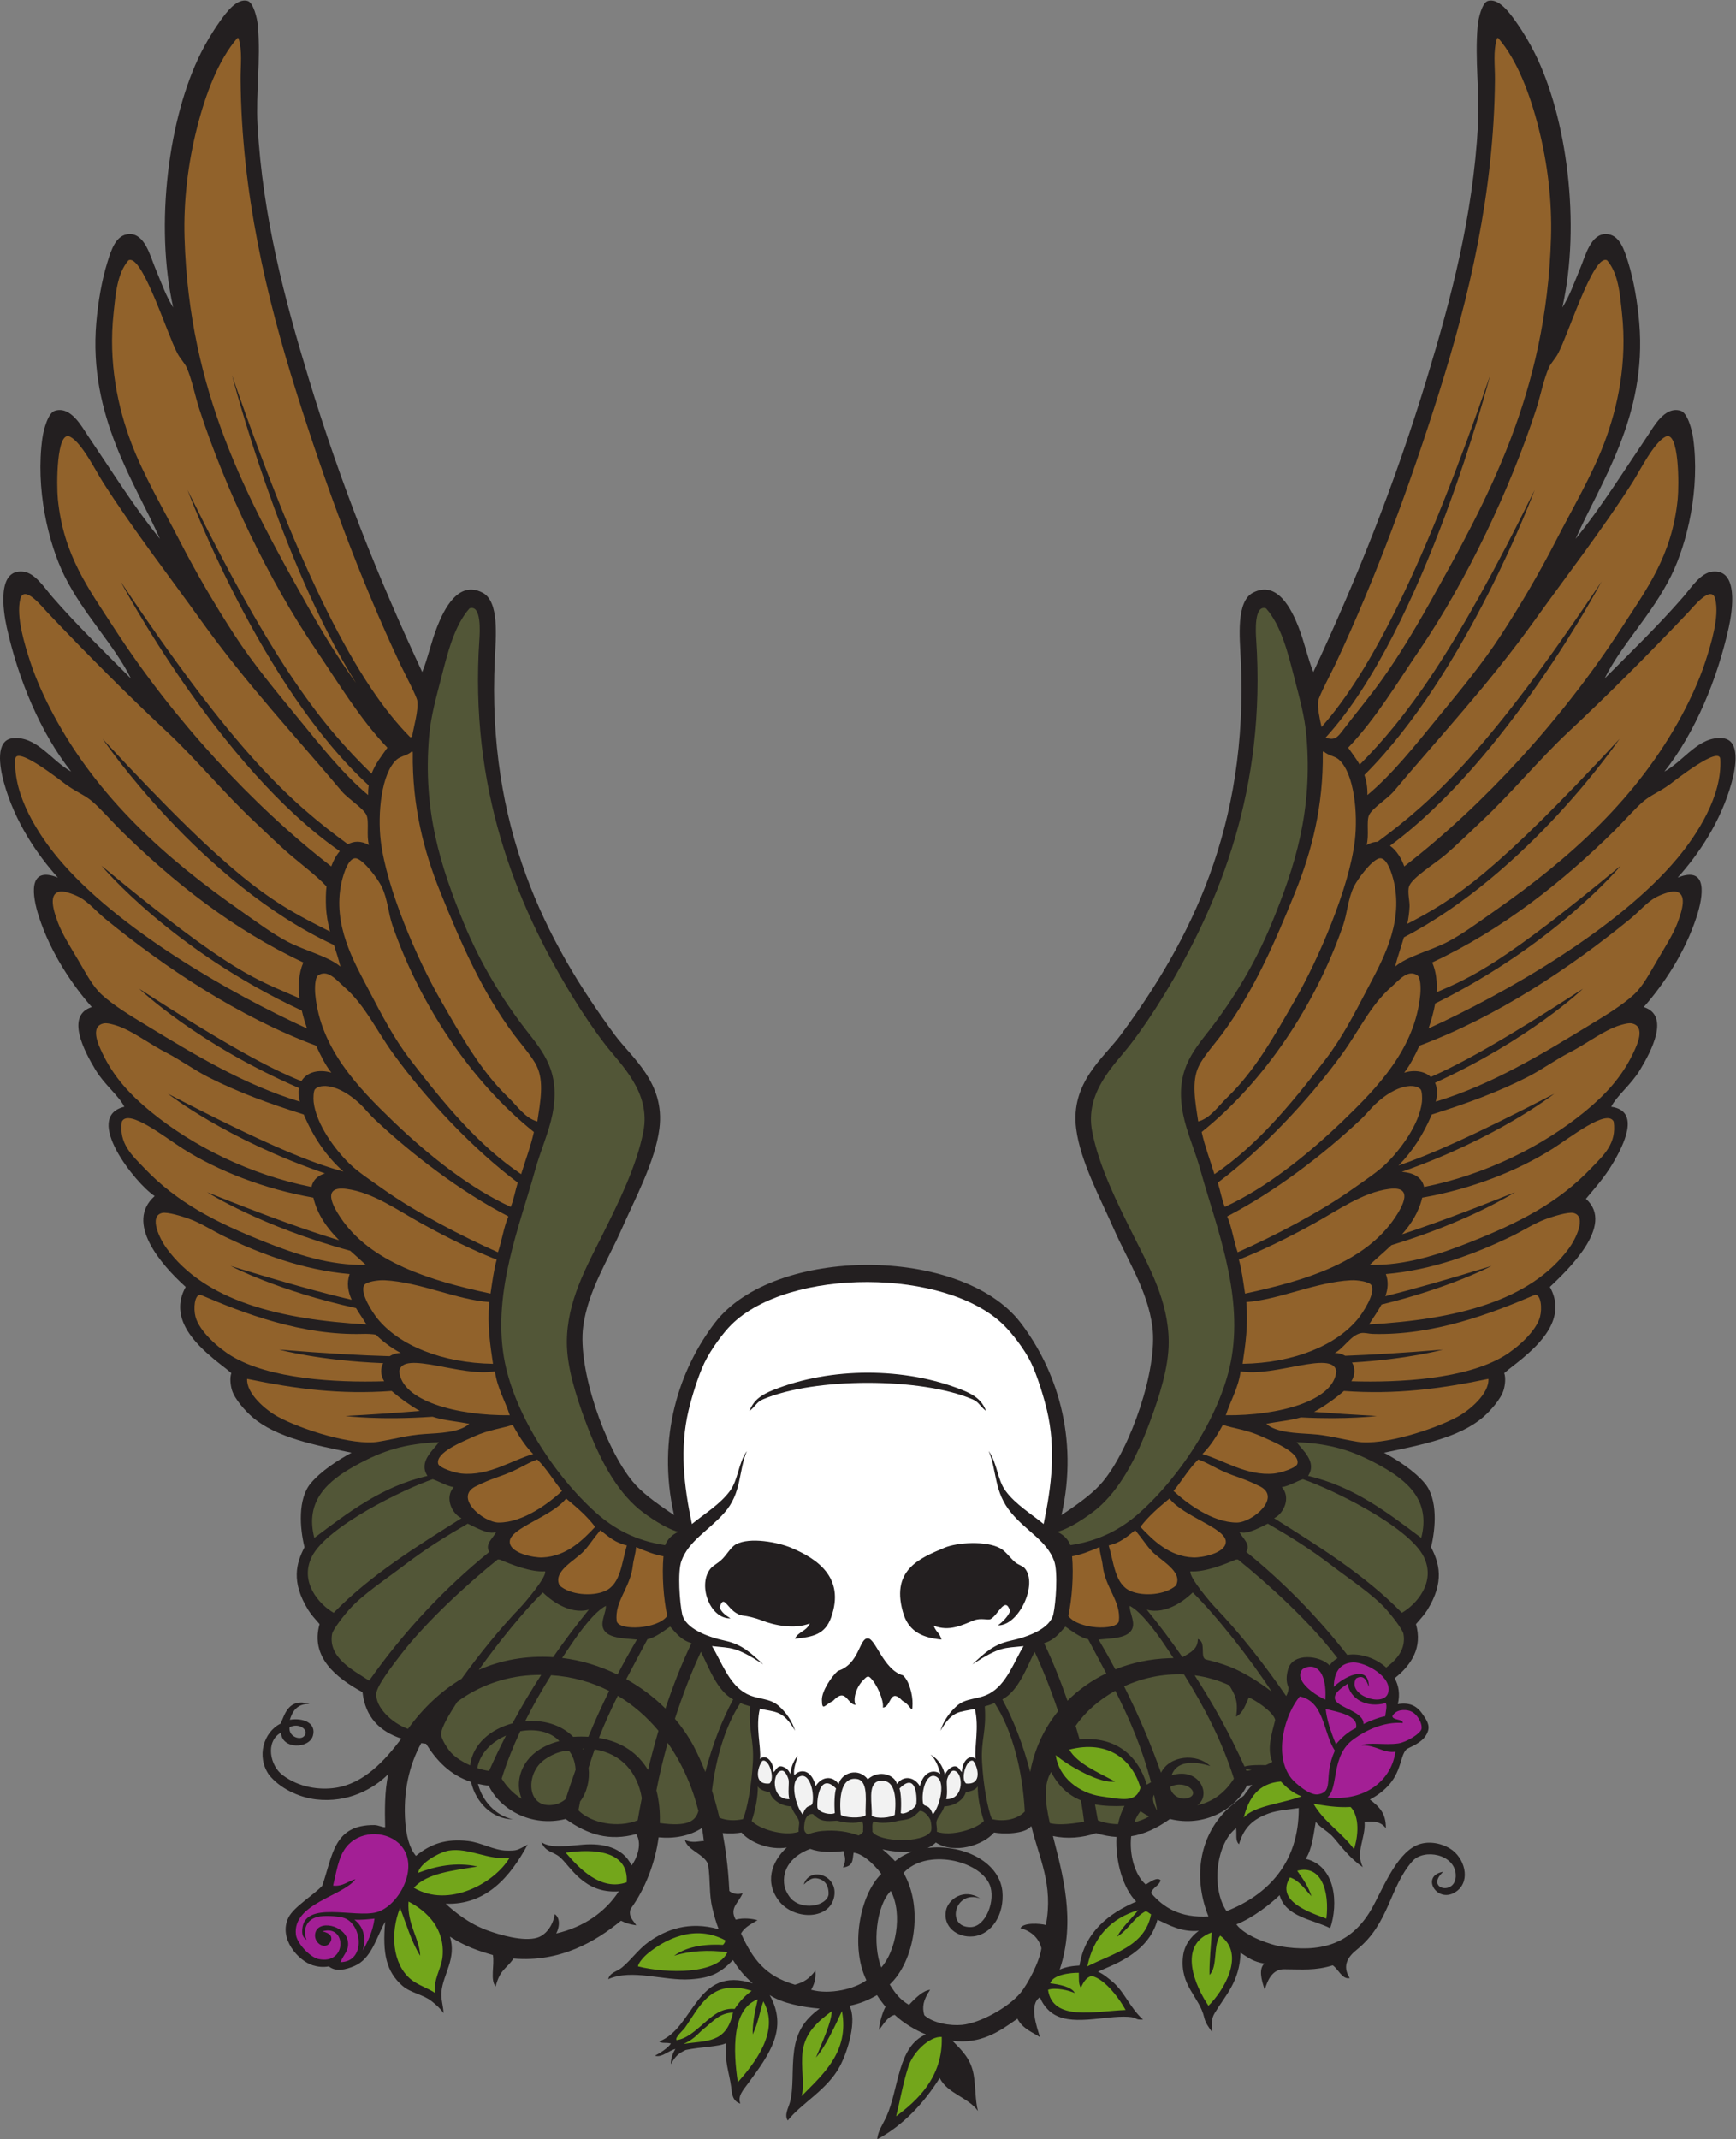
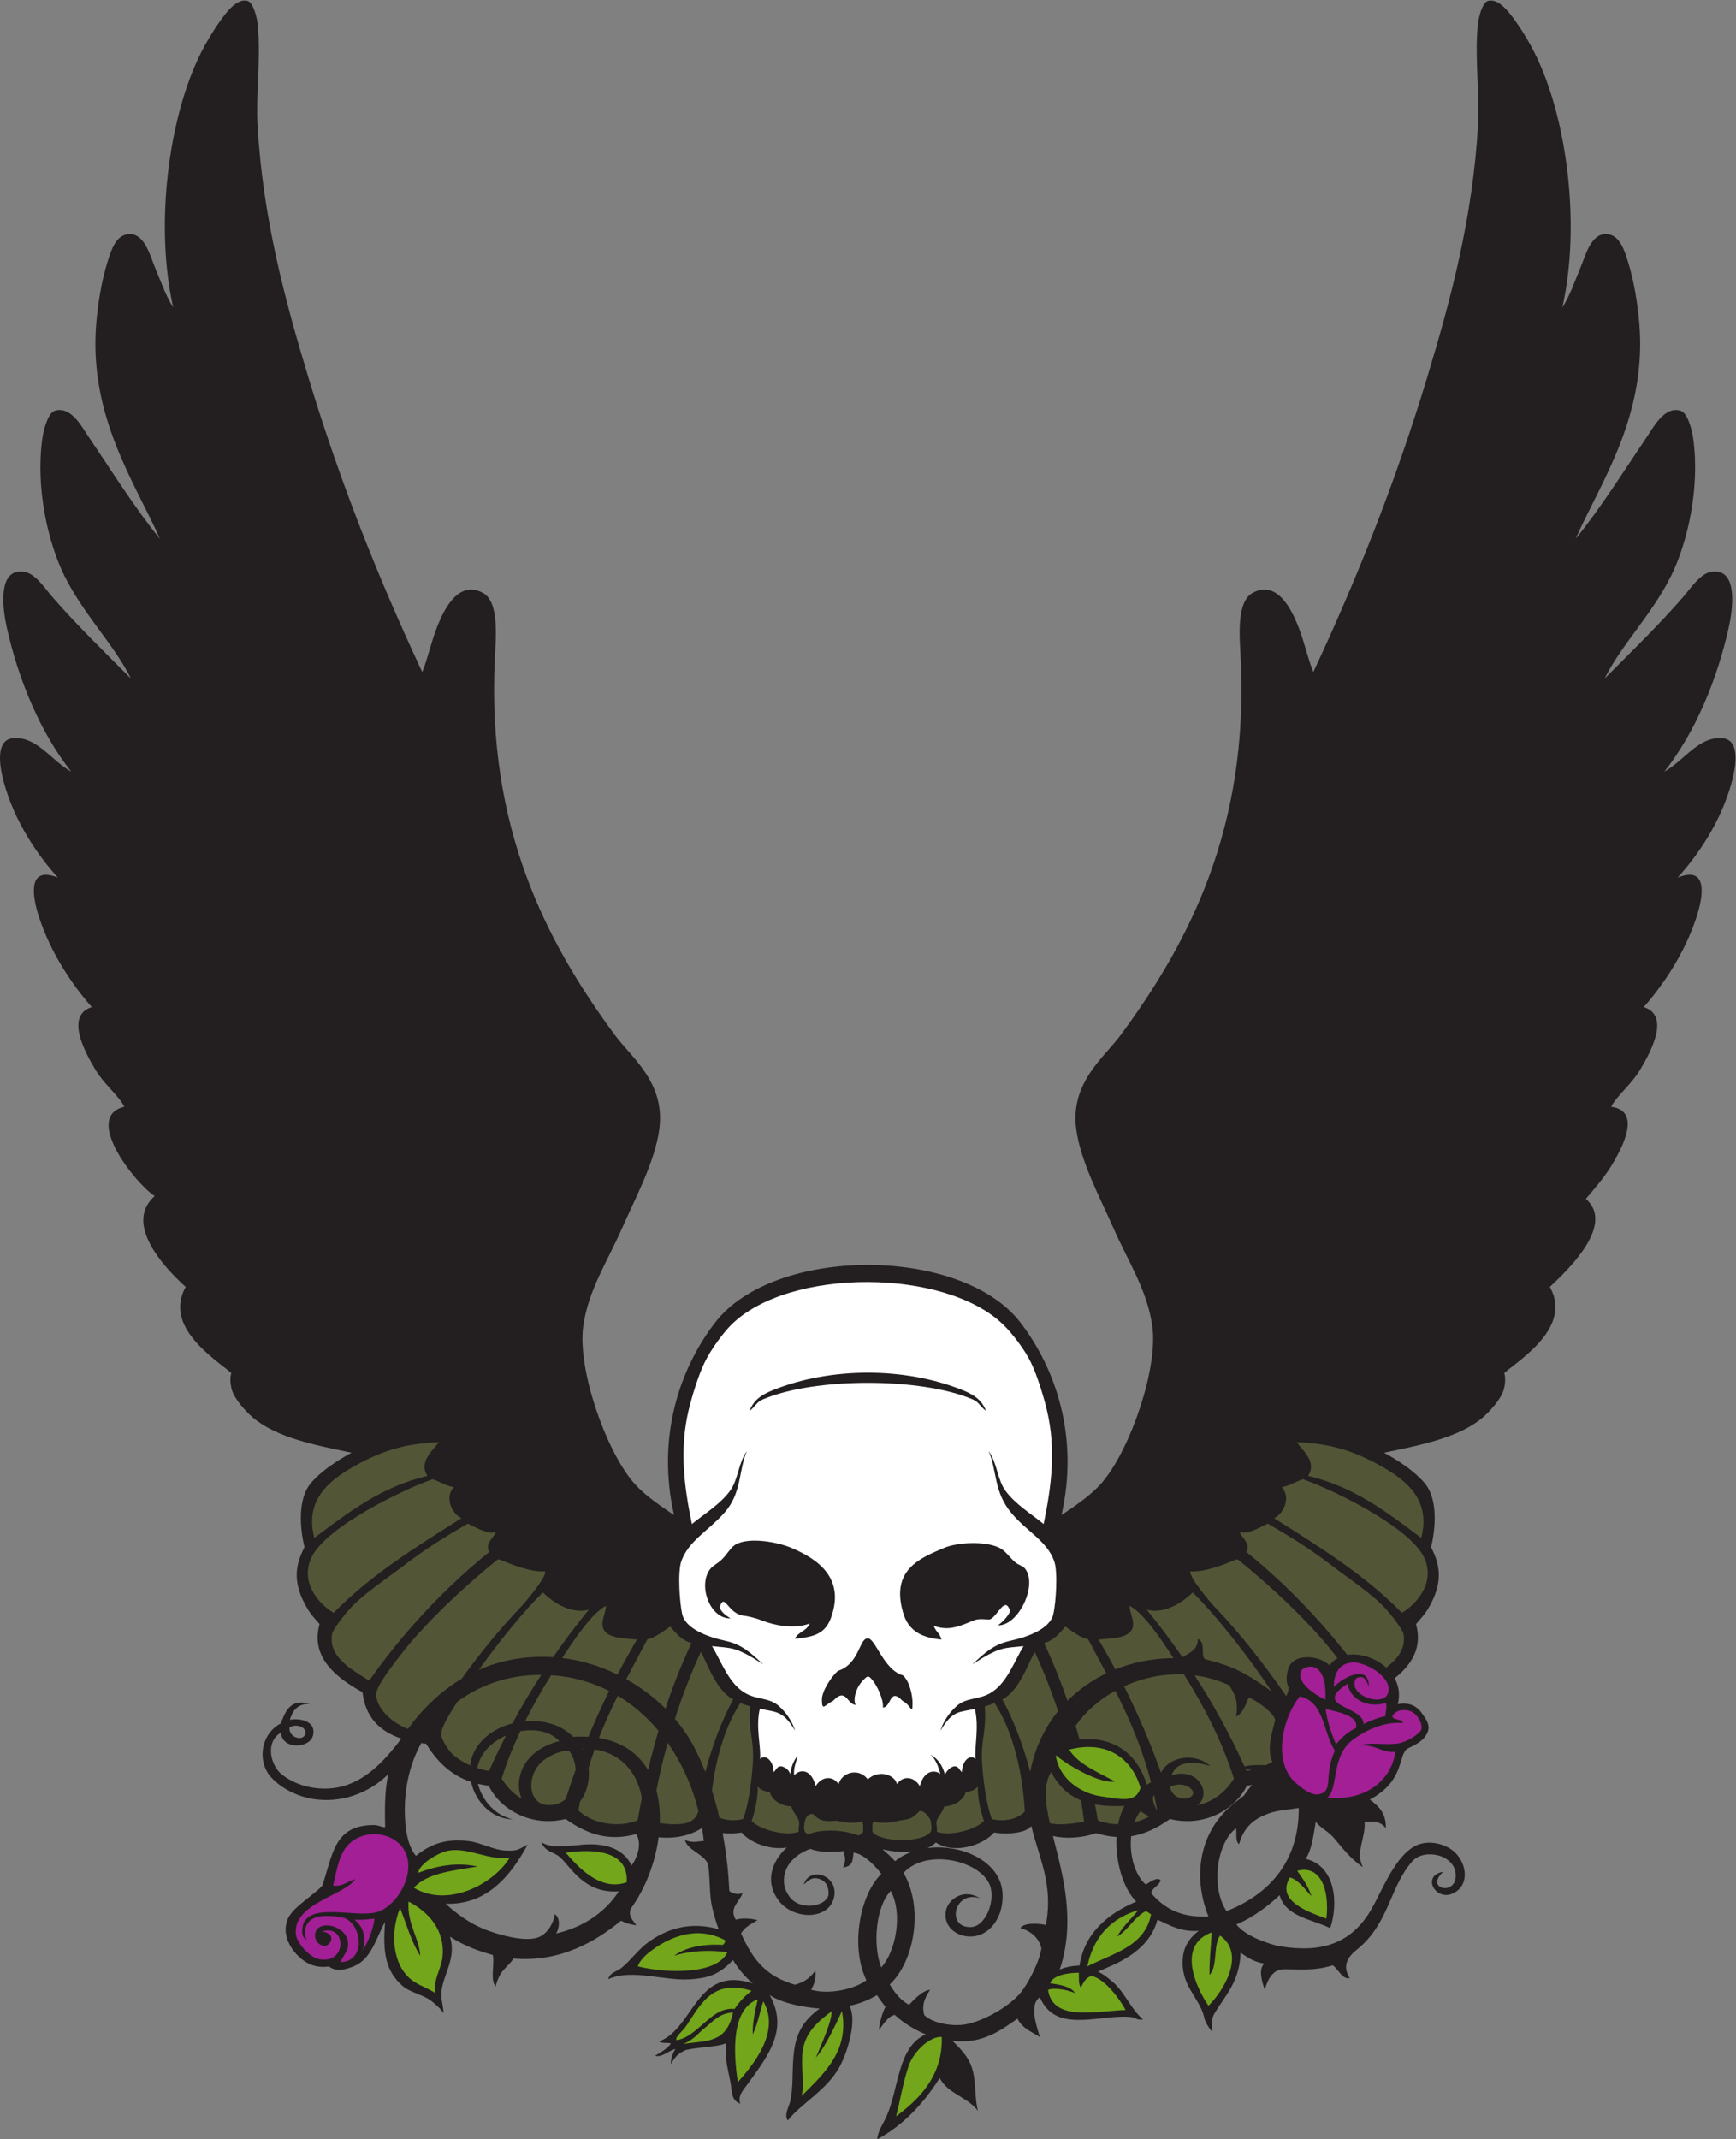
<svg xmlns="http://www.w3.org/2000/svg" viewBox="0 0 784.2 965.933" height="965.933" width="784.2" xml:space="preserve" id="svg2" version="1.1">
  <rect x="0" y="0" width="784.2" height="965.933" fill="#808080" stroke="none" />
  <defs id="defs6" />
  <g transform="matrix(1.333,0,0,-1.333,0,965.933)" id="g10">
    <g transform="scale(0.1)" id="g12">
      <path id="path14" style="fill:#231f20;fill-opacity:1;fill-rule:evenodd;stroke:none" d="m 443.613,4948.05 c -56.172,113.95 -160.312,216.43 -225.297,347.79 -54.933,111.04 -98.593,296.42 -74.656,466.43 4.442,31.47 19.84,85.52 41.953,92.57 54.641,17.43 92.492,-55.29 113.075,-85.68 81.468,-120.31 155.683,-239.92 243.289,-348.25 -82.895,189.15 -242.957,414.43 -215.582,732.88 5.734,66.57 18.113,142.07 37.574,204.31 12.769,40.84 28.504,94.11 74.429,95.35 52.446,1.43 70.563,-74.09 87.161,-113.83 21.609,-51.76 36.535,-95.78 61.414,-134.8 -63.364,281.15 -15.27,645.1 93.773,861.91 15.328,30.47 34.899,65.38 63.91,106.43 20.504,29 58.59,81.7 95.387,69.61 18.352,-6.02 31.594,-56.98 33.898,-83.68 10.118,-117.11 -7.183,-228.8 -1.246,-334.88 17.641,-315.26 92.852,-594.12 172.805,-857.83 109.91,-362.54 239.81,-685.08 385.38,-996.44 19.84,48.58 29.06,98.65 50.69,153.57 21.68,55.04 70.3,159.27 154.15,114.95 56.91,-30.08 44.71,-150.32 41.16,-224.32 -27.25,-567.43 171.26,-955.07 407.17,-1274.27 55.83,-75.55 170.7,-160.64 150.44,-317.1 -14.33,-110.84 -82.42,-236.48 -127.38,-338.89 -47.6,-108.41 -114.67,-209.43 -130.82,-331.61 -18.93,-143.4 74.01,-411.8 167.78,-524.54 28.35,-34.08 68.93,-66.11 140.22,-113.43 -60.22,264.34 19.26,496.08 138.9,651.9 200.11,260.6 834.97,260.6 1035.09,0 119.63,-155.82 199.11,-387.56 138.9,-651.9 71.28,47.32 111.86,79.35 140.22,113.43 93.76,112.74 186.71,381.14 167.78,524.54 -16.15,122.18 -83.22,223.2 -130.82,331.61 -44.97,102.41 -113.05,228.05 -127.39,338.89 -20.25,156.46 94.62,241.55 150.44,317.1 235.92,319.2 434.44,706.84 407.18,1274.27 -3.55,74 -15.75,194.24 41.15,224.32 83.86,44.32 132.47,-59.91 154.16,-114.95 21.62,-54.92 30.84,-104.99 50.69,-153.57 145.56,311.36 275.46,633.9 385.38,996.44 79.95,263.71 155.16,542.57 172.8,857.83 5.94,106.08 -11.37,217.77 -1.25,334.88 2.3,26.7 15.56,77.66 33.91,83.68 36.79,12.09 74.88,-40.61 95.38,-69.61 29.01,-41.05 48.58,-75.96 63.9,-106.43 109.06,-216.81 157.15,-580.76 93.78,-861.91 24.88,39.02 39.81,83.04 61.42,134.8 16.6,39.74 34.72,115.26 87.16,113.83 45.93,-1.24 61.66,-54.51 74.43,-95.35 19.46,-62.24 31.84,-137.74 37.57,-204.31 27.37,-318.45 -132.69,-543.73 -215.59,-732.88 87.61,108.33 161.83,227.94 243.29,348.25 20.59,30.39 58.44,103.11 113.08,85.68 22.12,-7.05 37.52,-61.1 41.95,-92.57 23.94,-170.01 -19.71,-355.39 -74.66,-466.43 -64.98,-131.36 -169.12,-233.84 -225.29,-347.79 81.49,82.13 183.01,180.11 266.7,276.81 26.75,30.91 58.14,81.09 98.68,85.32 88.84,9.28 68.1,-131.39 55.2,-189.47 -39.26,-176.73 -114.04,-356.31 -218.16,-488.07 67.24,36.75 116.89,121.75 198.81,113.06 58.32,-7.36 44.24,-95.18 29.02,-150.51 -36.62,-133.03 -113.28,-244.54 -182.75,-321.52 104.68,41.91 86.19,-64.66 64.54,-131.62 -40.51,-125.31 -114.6,-233.26 -179.51,-307.01 90.35,-28.71 24.58,-150.95 -12.63,-212.79 -30.22,-50.21 -78.51,-87.02 -97.68,-124.91 103.09,-14.02 38.19,-135.49 8.32,-187.05 -31.73,-54.75 -68.23,-93.23 -94.08,-124.81 101.47,-89.84 -66.48,-245.4 -122.1,-298.38 59.34,-106.67 -36.15,-194.47 -94.69,-243.66 -20.29,-17.05 -40.5,-31.15 -60,-48.33 5.64,-15.51 3,-40.51 -2.15,-57.68 -9.08,-30.31 -45.38,-70.95 -69.71,-91.79 -81.64,-69.9 -213.47,-94.6 -335.47,-120.1 47.47,-25.66 103.56,-62.36 138.06,-103.36 44.84,-53.27 37.18,-152.55 21.27,-216.72 27.63,-53.21 46.72,-116.81 -12.63,-212.78 -9.71,-15.7 -24.95,-32.29 -38.41,-47.79 22.78,-79.5 -15.34,-138.25 -72.1,-183.25 13.57,-24.88 18.81,-54.58 10.57,-87.71 38.35,6.32 63.68,-4.13 84.33,-34.68 10.84,-16.03 25.61,-34.97 17.43,-57.99 -11.65,-32.76 -44.24,-45.79 -70.23,-58.74 -31.62,-24.96 -8.34,-108.39 -126.08,-171.84 30.1,-23.14 55.11,-45.7 54.01,-97.2 -14.96,20.44 -38.03,25.38 -72.01,21.6 3.98,-54.65 -31.84,-101.682 -6.07,-153.486 -41.7,29.043 -66.47,61.719 -98.33,99.476 -18.32,21.74 -43.57,32.22 -61.19,54.01 -7.95,-46.06 -12.81,-92.353 -33.91,-125.256 102.85,-24.746 110.71,-153.816 82.88,-234.875 -56.35,29.239 -151.15,37.375 -171.37,111.731 -30.43,-29.407 -91.08,-77.16 -146.57,-98.836 32.07,-43.188 123.96,-70.199 146.57,-73.965 133.23,-22.231 239.52,2.859 310,123.555 37.42,64.097 82.43,186.343 154.39,218.445 35.08,15.641 79.47,9.321 113.22,-11.316 49.04,-29.981 70.86,-107.29 23.58,-143.489 -65.2,-49.922 -127.3,51.641 -46.79,64.805 -64.4,-59.129 45.67,-82.852 42.44,-9.934 -3.11,70.102 -108,89.875 -146.84,45.93 -78.75,-89.082 -77.52,-210.77 -188.7,-299.934 -27.63,-22.168 -51.46,-52.996 -23.71,-96.062 -25.44,-5.613 -38.62,30.508 -57.59,43.191 -60.55,-18.711 -103.19,-13.386 -165.32,-13.242 -38.07,0.102 -55.38,-34.976 -65.08,-69.551 -11.81,34.25 -20.84,71.008 -1.38,88.657 -38.22,6.882 -51.42,17.976 -80.59,36.804 -2.88,-97.761 -51.58,-144.023 -87.67,-204.355 -11.12,-18.567 -10.5,-34.348 -8.67,-64.16 -13.19,17.773 -22.71,31.355 -26.9,49.453 -16.28,70.422 -82.58,106.844 -71.99,205.195 4.04,37.567 24.37,66.524 53.63,88.313 -57.92,-5.364 -101.73,19.597 -140.04,37.695 -30.83,-118.481 -162.89,-156.938 -201.6,-176.406 17.53,-6.797 38.11,-24.856 43.2,-28.801 46.45,-35.867 61.95,-89.91 109.59,-133.438 -31.29,-1.296 -15.76,7.364 -50.56,9.493 -81.15,4.968 -196.82,-35.274 -261.1,15.136 -15.74,12.344 -28.74,28.797 -37.9,51.153 -37.69,-24.61 -10.96,-98.661 0.11,-135.047 -23.71,15.886 -58.46,27.793 -76.3,62.429 -60.9,-43.503 -124,-87.097 -220.23,-74.921 32.73,-32.84 62.64,-61.387 71.99,-115.207 6.96,-40.04 4.76,-84.957 14.4,-122.391 C 3280.47,142.734 3211.34,154.016 3184.4,207.473 3131.54,123.535 3062.02,47.742 2972.95,0 c 1.03,26.008 20.3,52.996 31.45,77.871 41.98,93.652 37.31,236.895 133.21,277.207 -34.78,14.277 -74.64,37.277 -105.64,66.289 -23.29,-5.508 -37.97,-31.015 -53.23,-51.711 1.1,25.293 12.65,62.032 22.06,79.016 -10.67,14.016 -20.2,25.398 -28.8,39.598 -27.32,-15.868 -57.33,-29.059 -93.59,-35.997 C 2904.86,405 2874.2,299.18 2845.45,245.938 2802.68,166.73 2714.84,121.27 2669.6,63.477 c -12.47,18.34 1.68,41.296 7.21,61.203 13.54,48.816 5.65,114.148 14.39,176.394 9.05,64.364 35.4,104.102 86.32,141.555 -56.59,4.695 -126.28,17.684 -169.11,45.641 62.55,-113.102 1,-198.258 -73.36,-299.122 -16.75,-22.71 -36.22,-43.23 -26.11,-68.347 -28.08,8.484 -28.39,35.539 -31.26,57.082 -6.76,50.789 -22.77,81.68 -16.48,147.918 -25.06,-13.086 -87.18,-12.578 -137.67,-23.574 -25.69,-12.372 -34.84,-21.106 -49.92,-47.95 -0.74,19.934 7.55,39.844 15.26,51.348 -21.51,-4.355 -47.1,-30.613 -69.27,-22.551 15.5,7.563 45.81,27.016 54.04,41.235 -16.66,4.519 -29.77,-1.067 -40.11,6.843 119.67,44.895 124.61,259.297 317.27,196.719 -31.59,28.274 -48.37,49.453 -66.77,79.063 -42.93,-43.743 -73.49,-60.364 -144.48,-65.196 -89.19,-6.062 -197.25,36.575 -278.35,0.535 5.73,23.247 29.7,25.344 46.81,39.602 30.99,25.828 55.81,61.836 90,86.395 58.17,41.808 137.08,71.757 237.6,43.207 -9.36,23.457 -14.98,44.8 -21.61,72 -11.55,47.429 -6.09,91.914 -14.4,147.597 -12.96,35.215 -69.6,46.836 -78.56,82.806 26.65,-12.09 47.38,-3.45 64.16,-3.61 -1.64,14.79 -3.72,29.5 -6.22,44.09 -41.98,-27.46 -95.07,-36.75 -147.03,-31.61 -11.58,-87.574 -46.11,-175.855 -95.14,-242.875 -8.26,-26.691 10.42,-39.437 19.32,-55.156 -25.64,4.363 -31.4,5.894 -51.73,15.554 -85.67,-70.468 -206.33,-141.718 -364.16,-128.085 -22.86,-34.739 -46.02,-36.036 -60.64,-95.11 -19.27,23.52 -3.08,72.695 -9.29,106.977 -51.52,14.539 -93.37,29.273 -145.51,62.222 23.34,-73.711 -23.9,-128.394 -28.79,-187.207 -2.16,-25.918 5.82,-44.129 7.19,-71.992 -10.75,16.074 -26.22,29.317 -40.31,40.52 -29.78,23.672 -71.29,27.48 -100.09,53.078 -53.82,47.832 -67.12,108.113 -57.6,216.004 -30.74,-54.422 -45.82,-125.325 -104.67,-150.11 -28.76,-12.105 -61.81,-20.679 -86.13,-1.09 -19.21,-3.585 -37.56,-1.425 -54,3.59 -49.67,15.188 -117.755,91.391 -82.795,162.004 17.778,35.93 84.975,75.84 114.375,107.489 36.22,103.988 38.25,207.237 177.22,205.717 12.73,-0.15 30.14,-8.92 36,-7.2 -1.22,54.47 -2.22,123.28 10.81,180 -51.06,-51.44 -138.16,-98.35 -244.43,-86.03 -60.47,7.02 -124.725,38.7 -160.267,83.87 -42.473,61.34 -18.622,144.11 39.871,173.14 14.523,33.68 27.683,87.17 98.416,66.62 -45.16,1.38 -59.264,-28.38 -67.366,-53.88 44.406,7.61 90.566,-10.38 78.166,-54.12 -12.66,-44.69 -106.048,-46.43 -107.998,10.79 -54.922,-30.67 -36.836,-113.65 6.137,-144.53 54.391,-40.87 122.631,-50.68 177.471,-42.67 97.32,14.24 168.42,93.13 223.19,165.61 l 0.82,1.26 c -73.28,24.43 -122.02,72.21 -131.6,157.21 -90.5,49.13 -177.21,119.65 -145.43,230.54 -13.46,15.5 -28.7,32.09 -38.4,47.79 -59.363,95.97 -40.27,159.57 -12.65,212.78 -15.9,64.17 -23.56,163.45 21.27,216.72 34.5,41 90.6,77.7 138.07,103.36 -122,25.5 -253.835,50.2 -335.479,120.1 -24.324,20.84 -60.625,61.48 -69.711,91.79 -5.145,17.17 -7.789,42.17 -2.145,57.68 -19.496,17.18 -39.715,31.28 -59.996,48.33 -58.551,49.19 -154.043,136.99 -94.687,243.66 -84.981,76.64 -206.532,218.01 -105.063,307.84 -65.035,41.82 -245.344,268.53 -102.804,302.4 -19.168,37.89 -67.457,74.7 -97.672,124.91 -37.223,61.84 -102.993,184.08 -12.637,212.79 -64.91,73.75 -138.996,181.7 -179.508,307.01 -21.644,66.96 -40.141,173.53 64.539,131.62 -69.48,76.98 -146.133,188.49 -182.75,321.52 -15.223,55.33 -29.309,143.15 29.012,150.51 81.93,8.69 131.574,-76.31 198.812,-113.06 -104.113,131.76 -178.902,311.34 -218.16,488.07 -12.895,58.08 -33.637,198.75 55.199,189.47 40.547,-4.23 71.933,-54.41 98.683,-85.32 83.691,-96.7 185.215,-194.68 266.699,-276.81 z M 4243.42,1200.06 c -5.89,-1.01 -11.92,-1.88 -18.12,-2.61 -37.66,-78.9 -143,-141.74 -260.6,-112.64 -43.74,-31.04 -86.16,-51.31 -131.42,-58.37 -6.62,-61.733 11.64,-130.717 49.52,-163.764 13.48,7.851 38.22,27.312 50.4,14.402 -5.62,-19.578 -27.07,-23.34 -32.4,-43.199 42.11,-49.094 98.05,-84.359 194.41,-79.199 -56.89,142.879 -24.36,282.38 68.4,367.2 16.62,15.2 34.38,28.5 51.37,41.92 10.03,14.65 19.59,26.61 28.44,36.26 z m -459.87,-176.04 c -22.01,1.23 -44.92,5.45 -69.16,12.89 -46.49,-16 -98.78,-20.31 -146.21,-9.7 32.11,-127.784 78.63,-285.64 23.02,-452.53 21.76,9.441 43.16,12.566 66.98,13.765 18.01,113.989 99.92,176.938 192.22,216.633 -43.67,43.594 -71.22,134.863 -66.85,218.942 z m -288.13,35.21 -1.28,0.94 c -21.73,-27.13 -95.7,-26.91 -125.51,-21.19 -36.83,-43.558 -135.88,-74.468 -197.2,-33.78 -7.97,-7.798 -17.51,-13.923 -28.15,-18.657 112.44,14.167 241.31,-41.934 253.53,-145.469 7.92,-78.113 -35.18,-146.941 -97.95,-153.699 -55.1,-5.937 -105.31,33.395 -92.85,88.902 8.28,36.899 60.27,75.356 115.19,39.602 -85.69,30.312 -117.05,-98.234 -32.39,-97.207 52.78,0.637 86.64,93.066 64.8,144.004 -35.52,82.832 -214.85,123.32 -291.61,39.597 69.01,-119.46 36.45,-300.039 -46.79,-377.996 19.15,-31.242 35.33,-51.425 65.23,-69.05 24.1,25.828 48.31,48.628 71.56,51.05 -23.65,-35.125 -27.61,-58.172 -19.7,-86.089 29.45,-26.985 87.89,-36.504 127.7,-32.715 61.2,5.828 156.75,58.621 198.01,108.007 24.88,29.786 65.24,106.317 71.11,151.54 -6.85,29.074 -29.21,56.964 -71.11,68.058 10.67,20.09 66.79,15.762 86.19,10.781 26.52,136.25 -23.86,228.926 -48.78,333.371 z M 3090.4,973.984 c -33.47,-2.89 -69.59,1.282 -99.94,8.118 15.1,-12.192 29.27,-25.723 42.74,-40.227 16.76,13.879 36.2,24.504 57.2,32.109 z m -232.24,2.215 c -37.91,-5.113 -79.53,-4.844 -112.5,7.309 -54.35,-19.504 -99.7,-64.192 -86.85,-128.028 2.1,-10.468 14.58,-36.171 28.8,-46.808 42.43,-33.535 114.5,-15.43 120.14,19.914 2.05,43.769 -26.25,53.008 -39.05,55.152 -19.09,3.196 -29.13,-7.461 -45.09,-21.062 19.83,63.176 117.44,32.441 103.21,-41.231 -14.73,-76.23 -127.81,-80.547 -182.42,-19.968 -55.67,65.82 -30.69,138.23 21.67,186.793 -57.21,-9.825 -124.35,16.55 -153.24,50.71 -14.54,-2.79 -39.6,-4.26 -63.98,-1.9 21.15,-111.721 21.76,-193.76 22.75,-196.006 4.9,-5.82 27.25,-15.793 45.29,-6.66 -12.21,-33.484 -46.79,-49.746 -23.69,-90.535 26.68,7.359 57.58,3.023 73.82,-1.906 -26.89,-15.664 -44.41,-25.11 -55.82,-44.895 38.98,-85.828 81.43,-144.441 182.74,-173.609 30.94,8.66 47.92,19.793 69.26,47.605 2.85,-29.25 -5.43,-48.816 -14.39,-64.797 62.83,-17.214 147.77,2.532 187.2,32.395 -54.19,111.672 -23.9,286.406 50.4,360 -8.75,13.359 -54.77,68.086 -93.61,72.004 -4.64,-24.699 0.49,-44.922 -35.88,-50.254 12.47,29.644 5.17,35.894 1.24,55.777 z m -702.24,57.491 c -90.39,-24.44 -162.78,-3.09 -239.15,51.12 -117.61,-29.1 -222.95,33.74 -260.61,112.64 -12.8,1.49 -24.91,3.61 -36.4,6.33 0.51,-2.09 1.06,-4.19 1.68,-6.31 14.42,-49.11 54.42,-100.05 116.16,-113.58 -69.21,-0.09 -125.84,57.5 -141.25,126.47 -71.44,23.57 -116.8,71.93 -152.67,129.3 -5.49,0.62 -10.91,1.32 -16.24,2.09 -41.1,-75.03 -62.14,-166.16 -53.83,-270.27 3.14,-39.36 12.45,-84.019 35.99,-111.605 50.11,41.315 102.84,58.775 176.41,50.395 45.42,-5.17 87.49,-31.442 129.6,-32.399 37.32,-0.84 35.95,0.84 72.39,20.078 -58.18,-107.715 -139.67,-205.195 -277.6,-200.078 29.54,-27.422 78.44,-67.344 140.4,-90 43.56,-15.918 123.08,-38.965 169.2,-25.195 35.86,10.703 57.13,52.109 59.5,79.961 16.13,-9.082 19.93,-38.047 5.3,-65.559 93.61,21.594 166.73,72.695 212.13,142.512 -118.86,-8.211 -162.89,84.504 -199.82,116.211 -23.08,19.812 -47.48,15.156 -62.71,50.879 32.28,-22.996 89.17,-12.43 143.08,-8.457 63.26,4.657 132.35,-7.539 162.92,-70.75 21.89,29.531 34.85,77.297 15.52,106.217 z M 981.199,1395.48 c 34.661,18.31 71.211,-13.78 46.811,-32.41 -14.85,-11.32 -50.459,2.04 -46.811,32.41 z M 2986.41,581.875 c -30.49,77.355 -17.24,209.543 32.4,259.199 41.99,-79.472 15.75,-206.601 -32.4,-259.199 z m 1170,190.801 c -53.83,80.578 -33.77,230.644 32.4,280.804 2.95,-20.32 -3.52,-41.81 9.92,-54.117 17.44,59.377 49.75,85.767 101.67,104.517 30.12,10.88 67.62,12.69 100.81,18 0.99,-184.79 -104.32,-293.95 -244.8,-349.204 v 0" />
-       <path id="path16" style="fill:#525637;fill-opacity:1;fill-rule:evenodd;stroke:none" d="m 1591.17,5185.56 c 40.98,13.92 34.93,-82.01 33.36,-105.27 -33.9,-501.68 121.7,-891.33 311.73,-1203.46 38.17,-62.7 75.93,-118.28 114.58,-168.54 52.16,-67.83 155.5,-160.77 129.4,-294.96 -23.08,-118.61 -84.93,-241.54 -138.46,-349.41 -53.87,-108.53 -120.69,-224.62 -120.83,-364.27 -0.09,-83.29 30.64,-180.18 61.75,-264.44 49.81,-134.94 105.44,-235.82 182.44,-300.73 31.6,-25.38 89.08,-65.21 133.55,-77.1 -21.49,-9.04 -38.03,-26.75 -44.53,-45.02 -100.47,14.9 -174.45,56.36 -234.18,109.57 -142.98,127.39 -282.03,342.56 -312.72,529.09 -36.73,223.14 54.3,444.14 105.95,631.13 18.23,65.95 46.81,128.81 58.8,189.38 28.42,143.5 -30.58,210.36 -89.99,286.76 -81.77,105.17 -155.25,227.43 -210.54,361.83 -78.82,191.59 -139.02,380.04 -117.26,633.16 5.85,68.05 24.59,132.74 40.98,197.03 21.94,86.05 44.93,177.57 95.97,235.25 z m 2699.12,0 c -40.97,13.92 -34.92,-82.01 -33.36,-105.27 33.91,-501.68 -121.7,-891.33 -311.72,-1203.46 -38.18,-62.7 -75.93,-118.28 -114.58,-168.54 -52.16,-67.83 -155.51,-160.77 -129.41,-294.96 23.09,-118.61 84.93,-241.54 138.47,-349.41 53.86,-108.53 120.68,-224.62 120.83,-364.27 0.09,-83.29 -30.64,-180.18 -61.75,-264.44 -49.81,-134.94 -105.44,-235.82 -182.44,-300.73 -31.6,-25.38 -89.08,-65.21 -133.56,-77.1 21.5,-9.04 38.03,-26.75 44.53,-45.02 100.47,14.9 174.46,56.36 234.18,109.57 142.98,127.39 282.04,342.56 312.73,529.09 36.73,223.14 -54.3,444.14 -105.96,631.13 -18.22,65.95 -46.8,128.81 -58.8,189.38 -28.41,143.5 30.59,210.36 90,286.76 81.76,105.17 155.25,227.43 210.53,361.83 78.82,191.59 139.04,380.04 117.27,633.16 -5.86,68.05 -24.61,132.74 -40.99,197.03 -21.94,86.05 -44.92,177.57 -95.97,235.25 v 0" />
      <path id="path18" style="fill:#ffffff;fill-opacity:1;fill-rule:evenodd;stroke:none" d="m 2620.33,2537.9 c -37.55,-15.07 -66.29,-32.77 -80.45,-71.14 23.13,18.28 23.03,29.85 46,39.65 174.66,74.5 535.14,74.45 709.71,0 22.96,-9.8 22.87,-21.37 45.99,-39.65 -14.16,38.37 -42.9,56.07 -80.45,71.14 -195.18,78.29 -445.61,78.29 -640.8,0 z m 328.35,-974.02 c 23.47,-22.29 46.49,-76.61 43.28,-101.58 29.42,1.31 21.79,70.06 66.52,22.6 28.38,-13.7 33.45,-50.5 34,-9.76 0.4,29.47 -10.7,77.11 -32.58,96.22 -66.42,18.58 -93.66,127.92 -119.58,125.02 -28.76,1.06 -27.56,-86.68 -100.95,-109.92 -21.87,-19.12 -54.57,-68.53 -54.18,-98 0.55,-40.73 9.41,-17.26 37.79,-3.56 44.73,47.46 47.07,-12.26 76.49,-13.55 -9.81,19.45 2.24,60.54 25.43,83.27 8.87,8.69 15.04,17.55 23.78,9.26 z m -7.95,-344.53 c -30.67,40.26 -88,23.83 -98.87,-16.39 -20.22,29.68 -57.43,26.84 -77.77,-7.02 -12.21,52.86 -48.89,62.53 -72.53,36.99 -3.96,20.58 6.32,43.53 11.38,66.02 -9.65,-11.49 -22.38,-33.67 -24.43,-62.28 -6.87,15.32 -13.19,20.49 -26.8,25.69 -17.79,5.16 -21.28,-12.13 -30.01,-18.65 -0.07,36.52 -26.7,62.78 -46.14,44.38 4.09,43.61 -15.7,106.38 -0.58,170.28 53.3,-12.55 77.79,-3.94 119.4,-74.65 -9.63,32.74 -31.35,63 -55.49,84.22 -31.6,27.79 -70.41,20.65 -109.15,40.98 -59.29,31.12 -84.21,108.01 -116.91,161.43 66.81,-7.62 78.33,0.1 173.52,-61.68 -40.7,37.21 -70.5,67.24 -129.14,79.92 -59,12.77 -134.14,40.52 -145.37,90.1 -8.4,37.09 -16.23,142.94 -2.66,180.13 24.9,68.27 89.55,100.8 144.53,162 60.74,67.61 48.56,142.81 77.34,210.52 -30.08,-43.03 -28.74,-96.46 -57.43,-135.4 -33.62,-45.6 -86.65,-77.43 -128.87,-111.98 -27.13,130.23 -42.18,254.9 -11.04,385.81 10.45,43.98 32.22,116.21 53.63,160.5 23.17,47.87 65,102.93 91.07,128.77 195.94,194.18 727.76,192.29 923.7,-1.89 26.07,-25.84 68.85,-79.01 92.01,-126.88 21.42,-44.29 43.18,-116.52 53.65,-160.5 31.12,-130.91 16.07,-255.58 -11.05,-385.81 -42.22,34.55 -95.26,66.38 -128.87,111.98 -28.7,38.94 -27.35,92.37 -57.43,135.4 28.78,-67.71 16.59,-138.19 77.33,-210.52 52.9,-63.01 119.63,-93.73 144.54,-162 13.56,-37.19 5.74,-143.04 -2.66,-180.13 -11.23,-49.58 -86.37,-77.33 -145.37,-90.1 -58.65,-12.68 -88.45,-42.71 -129.14,-79.92 95.19,61.78 106.7,54.06 173.51,61.68 -32.69,-53.42 -57.61,-130.31 -116.91,-161.43 -38.73,-20.33 -77.54,-13.19 -109.15,-40.98 -24.13,-21.22 -45.85,-51.48 -55.49,-84.22 41.61,70.71 63.19,61.52 116.49,74.07 15.12,-62 -1.75,-126.09 2.34,-169.7 -19.45,18.4 -46.07,-7.86 -46.14,-44.38 -8.73,6.52 -12.22,23.81 -30.01,18.65 -12.29,-4.69 -21.01,-14.22 -27.65,-27.31 -11.88,51 -48.76,67.68 -48.87,67.75 15.43,-12.21 26.86,-39.15 33.39,-65.02 -23.92,17.31 -58.19,6.06 -69.25,-41.84 -20.35,33.86 -57.57,36.7 -77.77,7.02 -6.13,29.75 -58.72,51.88 -98.88,16.39 z m 122.53,555.28 c -49.63,153.34 53.28,193.37 136.99,228.82 44.18,18.71 141.61,24.21 188.84,-1.34 18.96,-10.25 29.46,-28.07 50.04,-46.66 10.75,-9.71 25.8,-12.72 32.94,-20.77 47,-53.12 -19.49,-196.2 -90.55,-193.87 14.4,9.3 36.57,32.17 41.48,48.58 -16.48,52.82 -40.44,-13.65 -65.89,-27.33 -9.02,-4.84 -32.67,5.03 -57.03,-4.58 -41.06,-16.18 -82.95,-38.84 -136.39,-17.84 12.29,-27.73 18.65,-20.7 26.82,-47.13 -62.01,6.08 -106.83,25.29 -127.25,82.12 z m -246.96,-7.59 c 49.63,138.17 -51.37,200.95 -135.08,236.41 -44.19,18.71 -139.72,37.46 -186.96,11.91 -18.95,-10.24 -30.4,-35.63 -50.98,-54.23 -10.74,-9.7 -26.75,-18.4 -33.88,-26.45 -47.01,-53.12 -5.13,-172.53 65.93,-170.21 -17.29,11.13 -31.5,21.25 -36.4,37.67 16.48,52.81 26.83,-22.61 81.64,-28.71 10.19,-1.13 36.45,-6.34 60.82,-15.95 41.06,-16.18 109.5,-31.25 162.93,-10.26 -12.28,-27.73 -39.55,-27.82 -50.53,-51.87 62.01,6.08 102.1,14.86 122.51,71.69 v 0" />
-       <path id="path20" style="fill:#91622b;fill-opacity:1;fill-rule:evenodd;stroke:none" d="m 1590.26,2423.22 c -34.3,-30.03 -102.08,-31.11 -151.88,-34.42 -57.44,-3.82 -96.69,-16.11 -156.13,-25.95 -87.56,-14.47 -261.77,41.95 -339.984,84.22 -41.614,22.47 -107.852,78.82 -104.789,128.68 166.743,-34.62 315.223,-53.68 489.663,-41.14 29.93,-25.72 64.22,-50.03 95.39,-67.57 -71.35,-5.99 -154.33,-11.7 -251.92,-17.09 1.43,-0.22 115.17,-15 295.17,-2.55 39.92,-13.18 81.77,-15.23 124.48,-24.18 z m 2700.94,0 c 34.31,-30.03 102.09,-31.11 151.89,-34.42 57.43,-3.82 96.68,-16.11 156.13,-25.95 87.56,-14.47 261.76,41.95 339.98,84.22 41.61,22.47 107.85,78.82 104.78,128.68 -166.73,-34.62 -315.21,-53.68 -489.66,-41.14 -31.79,-27.31 -68.5,-53.05 -101.17,-70.77 62.08,-4.84 132.38,-9.46 212.46,-13.89 -1.31,-0.2 -99.32,-12.94 -257.22,-4.83 -37.71,-11.17 -77.07,-13.5 -117.19,-21.9 z m 782.19,4694.32 c -14.22,-45.12 -6.85,-93.45 -7.25,-140.63 -3.26,-383.16 -87.63,-737.05 -189.32,-1059.92 -98.16,-311.68 -214.44,-629.28 -351.29,-919.96 -9.85,-20.92 -55.82,-108.35 -58.1,-123.9 -3.54,-24.15 4.34,-59.08 11,-89.47 168.96,189.7 350.93,552.47 571.51,1191.48 -0.7,-2.49 -222.64,-861.22 -557.56,-1227.16 29.32,-11.16 40.23,0.85 56.87,22.79 43.46,57.3 93.48,116.4 136,176.28 57.76,81.37 112.13,172.03 159.18,256.1 197.25,352.51 396.08,711.26 411.68,1238.38 3.73,126.18 -12.23,252.7 -41.75,369.86 -29.23,116.07 -72.8,231.32 -137.37,306.24 -1.2,-0.03 -2.4,-0.06 -3.6,-0.09 z m -504.7,-2403.91 c 13.17,-19 27.32,-36.98 39.08,-57.47 154.05,156 314.98,365.95 592.98,930.58 -0.94,-2.31 -230.41,-620.53 -576.93,-965.51 6.62,-19.26 10.57,-41.32 10.14,-68 85.65,71.6 160.95,167.27 238.27,261.7 74.46,90.94 150.54,181.71 216.14,282.74 63.79,98.27 128.01,207.46 182.92,314.32 57.26,111.43 122.77,222.32 164.48,331.85 47,123.41 78.8,274.42 60.89,440.88 -7.16,66.64 -11.93,134.47 -50.36,179.74 -45.55,24.74 -129.44,-245.31 -165.89,-314.84 -8.99,-17.15 -25.34,-34.3 -31.21,-47.6 -18.9,-42.81 -28.23,-95.44 -43.24,-141.54 -88.13,-270.59 -236.01,-581.55 -393.62,-812.99 -74.66,-109.65 -149.05,-234.95 -243.65,-333.86 z m 62.35,-329.72 c 13.39,7.47 25.97,10.86 37.64,11.11 188.18,139.07 376.12,308.93 758.91,881.78 -1.25,-2.21 -319.67,-603.55 -717.13,-895.35 22.97,-16.3 39.54,-44.59 48.43,-69.94 268.02,206.91 537.78,501.21 735.88,807.22 87.35,134.94 171.67,246.77 190.62,436.95 4.75,47.5 5.04,234.9 -41.34,211.43 -39.93,-20.2 -87.51,-116.77 -111.34,-154.06 -103.62,-162.11 -220.78,-312.84 -330.37,-465.69 -158.69,-221.34 -325.92,-398.74 -478.69,-581.06 -22,-26.26 -73.89,-57.61 -84.36,-81.36 -9.41,-21.33 1.12,-70.3 -8.25,-101.03 z m 96.81,-411.69 c 41.54,35.01 119.33,53.35 177.94,83.71 52.09,26.98 105.46,67.2 159.42,104.86 254.22,177.5 484.13,382.3 635.04,664.23 26.78,50.07 57.83,115.53 78.31,178.44 19.6,60.15 48.82,153.74 34.23,213.33 -12.69,51.87 -76.42,-28.66 -92.49,-45.55 -134.72,-141.71 -265.91,-273.86 -407.47,-406.41 -96.96,-90.8 -191.96,-206.77 -294.85,-302.74 -35.8,-33.38 -75.43,-73.11 -119.64,-111.05 -35.57,-30.55 -113.9,-77.94 -123.32,-107.56 -6.06,-19.03 2.62,-49.45 1.73,-68.37 -0.96,-20.25 -3.73,-39.59 -7.57,-58.21 165.94,85.63 302.06,176.38 719.2,626.51 -1.57,-1.96 -306.64,-451.18 -730.74,-672.1 -10.1,-34.65 -21.94,-67.17 -29.79,-99.09 z m 125.69,13.97 c 13.69,-32.04 17.1,-66.76 14.82,-100.96 120.09,51.49 225.16,98.15 624.05,428.77 -1.56,-1.94 -220.33,-264.72 -628.77,-466.85 -5.36,-30.41 -14.01,-59.4 -22.47,-84.54 260.61,118.93 643.19,337.6 842.54,575.84 67.15,80.26 152.88,211.91 146.09,336.34 -2.6,47.78 -156.83,-75.03 -170.43,-84.87 -39.99,-28.92 -61.75,-34.44 -89.57,-57.53 -26.66,-22.12 -70.97,-72.41 -97.36,-98.44 -174.35,-171.99 -378.38,-335.28 -618.9,-447.76 z m -95.02,-373.31 c 36.34,10.66 69.62,4.6 90.15,-14.55 100.88,44 245.52,123.5 515.74,298.8 -1.52,-1.49 -182.03,-173.04 -501.36,-318.56 7.86,-16.75 9.48,-38.32 2.39,-63.82 190.32,57.63 359.44,160.82 519.26,257.98 52.44,31.88 111.36,67 152.21,104.67 31.09,28.69 51.9,70.04 79.86,117.25 25.5,43.06 54.21,88.14 68.8,127.78 14.2,38.63 34.47,99.48 -9.84,104.19 -15.96,1.69 -50.93,-12.33 -64.32,-19.63 -29.8,-16.24 -58.77,-50.31 -88.16,-74.26 -200.3,-163.18 -448.28,-329.77 -713.02,-428.52 -15.19,-32.38 -30.52,-64.64 -51.71,-91.33 z m 93.61,-141.69 c -28.2,-66.62 -65.25,-124.84 -112.93,-172.95 104.14,35.33 254.69,101.2 527.9,243.24 -1.63,-1.32 -192.71,-150.8 -516.68,-264.51 35.76,-2.75 68.09,-15.84 75.5,-51.32 208.02,41.6 400.97,137.59 544.54,255.03 69.34,56.72 125.69,117.22 164.24,198.6 12.14,25.63 44.47,91.48 -6.15,100.68 -14.25,2.59 -49.47,-9.28 -64.41,-16.03 -48.22,-21.8 -94.17,-56.52 -145.55,-82.91 -47.73,-24.48 -93.48,-58.09 -141.96,-82.8 -102.3,-52.13 -209.94,-91.17 -324.5,-127.03 z m -32.5,-281.71 c -11.71,-49.49 -37.68,-89.51 -68.37,-124.12 94.4,30.94 216.77,75.95 382.91,142.51 -1.53,-1.01 -157.6,-100.06 -418.85,-179.32 -25.29,-23.96 -51.28,-45.62 -73.6,-66.83 122.1,-2.47 236.59,35.89 340.17,77.01 168.56,66.92 299.73,134.23 411.37,251.67 39.87,41.91 86.39,81.96 75.28,156.74 -22.56,45.24 -147.28,-54.11 -206.56,-91.64 -119.47,-75.64 -275.2,-136.65 -442.35,-166.02 z M 4696.52,2930.7 c 9.59,-26.02 6.81,-51.16 -1.79,-74.97 91.8,22.92 207.95,55.65 359.97,102.5 -1.49,-0.81 -141.22,-74.19 -372.84,-130.76 -13.13,-24.36 -29.91,-47.01 -42.25,-67.46 293.26,16.77 546.57,78.99 677.69,258.38 21.79,29.8 61.24,107.89 15,119.22 -18.35,4.49 -69.63,-11.92 -93.11,-20.36 -39.6,-14.25 -79.33,-40.77 -120.91,-60.68 -118.27,-56.63 -262.65,-112.03 -421.76,-125.87 z M 4523.2,2663.44 c 13.08,-0.11 25.25,-3.6 35.51,-9.56 87.62,3.24 195.48,9.8 331.35,20.8 -1.42,-0.41 -118.69,-32.28 -308.24,-43.55 10.3,-17.62 11.5,-40.48 -2.17,-63.49 164.74,-5.15 387.32,7.66 516.41,85.06 45.39,27.19 109.64,84.05 122.69,132.73 7.81,29.13 3.54,75.53 -16.3,75.21 -148.31,-63.55 -344.46,-138.75 -551.22,-132.75 -12.58,0.36 -27.6,5.11 -39.69,2.6 -34.41,-7.15 -58.39,-52.28 -88.34,-67.05 z M 808.07,7117.54 c 14.219,-45.12 6.856,-93.45 7.258,-140.63 3.258,-383.16 87.633,-737.05 189.312,-1059.92 98.16,-311.68 214.45,-629.28 351.3,-919.96 9.85,-20.92 55.82,-108.35 58.09,-123.9 4.92,-33.55 -12.18,-87.91 -17.49,-122 -1.99,-0.92 -3.91,-1.74 -5.76,-2.49 -178.32,178.46 -369.49,545.71 -604.495,1226.5 0.61,-2.13 163.164,-631.05 419.855,-1041.86 -3.35,4.58 -6.65,9.18 -9.91,13.77 -57.77,81.37 -112.15,172.03 -159.19,256.1 -197.255,352.51 -396.083,711.26 -411.685,1238.38 -3.73,126.18 12.239,252.7 41.75,369.86 29.235,116.07 72.797,231.32 137.368,306.24 1.203,-0.03 2.398,-0.06 3.597,-0.09 z m 504.7,-2403.91 c -19.27,-27.84 -40.68,-53.45 -53.56,-88.03 -163.87,160.15 -327.202,358.87 -623.737,961.14 0.976,-2.39 246.812,-664.7 613.867,-1000.79 -1.36,-10.11 -2.03,-20.97 -1.84,-32.72 -85.64,71.6 -160.95,167.27 -238.27,261.7 -74.457,90.94 -150.542,181.71 -216.128,282.74 -63.789,98.27 -128.012,207.46 -182.93,314.32 -57.262,111.43 -122.77,222.32 -164.473,331.85 -47,123.41 -78.804,274.42 -60.898,440.88 7.168,66.64 11.937,134.47 50.371,179.74 45.543,24.74 129.437,-245.31 165.887,-314.84 8.992,-17.15 25.336,-34.3 31.211,-47.6 18.89,-42.81 28.226,-95.44 43.242,-141.54 88.121,-270.59 236.004,-581.55 393.608,-812.99 74.67,-109.65 149.06,-234.95 243.65,-333.86 z m -62.34,-329.72 c -27.47,15.31 -51.48,13.5 -71.34,2.61 -192.121,140.78 -379.836,305.71 -770.453,890.28 1.285,-2.26 333.453,-629.58 742.773,-913.66 -12.97,-15.37 -22.72,-34.19 -28.84,-51.63 -268.019,206.91 -537.773,501.21 -735.867,807.22 -87.351,134.94 -171.68,246.77 -190.633,436.95 -4.738,47.5 -5.035,234.9 41.34,211.43 39.93,-20.2 87.512,-116.77 111.356,-154.06 103.601,-162.11 220.765,-312.84 330.351,-465.69 158.692,-221.34 325.933,-398.74 478.693,-581.06 22,-26.26 73.9,-57.61 84.37,-81.36 9.41,-21.33 -1.13,-70.3 8.25,-101.03 z m -96.81,-411.69 c -41.54,35.01 -119.33,53.35 -177.952,83.71 -52.078,26.98 -105.457,67.2 -159.406,104.86 -254.219,177.5 -484.137,382.3 -635.035,664.23 -26.797,50.07 -57.836,115.53 -78.329,178.44 -19.585,60.15 -48.804,153.74 -34.222,213.33 12.691,51.87 76.422,-28.66 92.48,-45.55 134.735,-141.71 265.922,-273.86 407.473,-406.41 96.973,-90.8 191.961,-206.77 294.855,-302.74 35.801,-33.38 75.434,-73.11 119.637,-111.05 35.589,-30.55 94.809,-75.34 123.329,-107.56 -2.49,-18.07 -2.62,-49.45 -1.73,-68.37 1.41,-29.87 6.77,-57.75 13.69,-84.29 -192.734,97.07 -311.418,157.13 -770.562,652.59 1.644,-2.04 332.406,-489.09 783.972,-698.28 7.9,-25.05 15.95,-49.15 21.8,-72.91 z m -125.69,13.97 c -16.44,-38.48 -18.05,-80.81 -12.79,-121.48 -145.343,64.73 -221.62,76.56 -671.324,449.29 1.622,-2.02 238.27,-286.27 678.954,-490.9 5.03,-21.59 11.33,-42.08 17.52,-60.49 -260.602,118.93 -643.185,337.6 -842.536,575.84 -67.149,80.26 -152.887,211.91 -146.094,336.34 2.609,47.78 156.84,-75.03 170.445,-84.87 39.981,-28.92 61.743,-34.44 89.559,-57.53 26.656,-22.12 70.973,-72.41 97.363,-98.44 174.356,-171.99 378.379,-335.28 618.903,-447.76 z m 95.01,-373.31 c -44.15,12.96 -83.76,1.23 -101.53,-28.67 -102.488,40.78 -247.648,117.04 -549.586,312.92 1.578,-1.55 197.028,-187.29 541.036,-336.18 -2.43,-13.41 -1.65,-28.9 3.17,-46.2 -190.327,57.63 -359.432,160.82 -519.26,257.98 -52.446,31.88 -111.364,67 -152.207,104.67 -31.094,28.69 -51.903,70.04 -79.868,117.25 -25.507,43.06 -54.211,88.14 -68.797,127.78 -14.21,38.63 -34.468,99.48 9.832,104.19 15.973,1.69 50.934,-12.33 64.329,-19.63 29.8,-16.24 58.773,-50.31 88.156,-74.26 200.301,-163.18 448.277,-329.77 713.015,-428.52 15.2,-32.38 30.52,-64.64 51.71,-91.33 z m -93.6,-141.69 c 32.33,-76.39 76.3,-141.72 134.58,-193.44 -106.85,29 -257.221,88.23 -594.787,263.73 1.648,-1.35 198.765,-155.55 532.077,-269.84 -22.64,-6.94 -40.41,-20.84 -45.66,-45.99 -208.027,41.6 -400.976,137.59 -544.542,255.03 -69.344,56.72 -125.692,117.22 -164.238,198.6 -12.141,25.63 -44.473,91.48 6.14,100.68 14.262,2.59 49.473,-9.28 64.414,-16.03 48.223,-21.8 94.168,-56.52 145.559,-82.91 47.722,-24.48 93.472,-58.09 141.953,-82.8 102.305,-52.13 209.937,-91.17 324.504,-127.03 z m 32.5,-281.71 c 14.05,-59.41 48.65,-105.16 87.3,-144.31 -101.6,30.48 -240.495,79.94 -447.085,162.7 1.656,-1.09 183.961,-116.8 484.555,-198.18 18.53,-16.71 36.81,-32.46 53.14,-47.97 -122.1,-2.47 -236.59,35.89 -340.172,77.01 -168.558,66.92 -299.734,134.23 -411.375,251.67 -39.867,41.91 -86.383,81.96 -75.273,156.74 22.554,45.24 147.273,-54.11 206.55,-91.64 119.473,-75.64 275.208,-136.65 442.36,-166.02 z m 123.11,-258.78 c -11.24,-30.49 -5.5,-59.73 6.68,-87.09 -98.75,23.02 -228.974,58.79 -410.099,114.62 1.594,-0.87 162.317,-85.26 424.919,-142.82 11.76,-19.8 25.12,-38.37 35.4,-55.4 -293.256,16.77 -546.569,78.99 -677.69,258.38 -21.789,29.8 -61.234,107.89 -15,119.22 18.363,4.49 69.645,-11.92 93.113,-20.36 39.606,-14.25 79.325,-40.77 120.915,-60.68 118.265,-56.63 262.652,-112.03 421.762,-125.87 z m 173.31,-267.26 c -14.05,-0.12 -27.05,-4.13 -37.76,-10.93 -94.68,2.49 -215.37,9.3 -374.332,22.17 1.531,-0.44 137.022,-37.25 352.272,-45.72 -9.17,-17.31 -9.74,-39.23 3.38,-61.32 -164.75,-5.15 -387.324,7.66 -516.422,85.06 -45.375,27.19 -109.64,84.05 -122.687,132.73 -7.809,29.13 -3.535,75.53 16.297,75.21 148.316,-63.55 344.472,-138.76 551.232,-132.75 12.58,0.36 31.86,-0.14 43.95,-2.64 14.97,-16.66 54.12,-47.04 84.07,-61.81 v 0" />
      <path id="path22" style="fill:#525637;fill-opacity:1;fill-rule:evenodd;stroke:none" d="m 1487.47,2361.28 c -20.33,-27.95 -70.09,-67.02 -38.9,-114.26 -154.16,-35.85 -266.09,-122.11 -383.41,-209.99 -32.79,126.45 46.65,193.65 139.41,244.96 92.69,51.25 167.73,74.29 282.9,79.29 z m 2478.14,-1167.4 c 56.71,27.86 109.79,-29.04 53.99,-39.6 -22.06,-4.18 -51.28,11.74 -53.99,39.6 z m -595.77,284.53 c -7.45,-5.49 -19.63,-7.89 -32.54,-12.07 6.05,-88.55 -13.59,-111.43 -9.35,-188.41 4.67,-84.54 20.06,-161.33 33.42,-193.5 43.51,-10.13 87.22,-0.03 111.38,25.66 -7.12,137.25 -41.79,275.72 -102.91,368.32 z m -413.5,-436.35 c 20.21,-35.72 172.61,-40.86 198.01,0.83 4.15,6.81 1.55,28.29 -1.22,37.84 -2.29,6.57 -18.54,32.88 -36.54,31.38 -26.06,-26.37 -30.87,-27.4 -71.29,-33.16 -24.75,-6.5 -63.91,-11.06 -83.37,-2.25 -9.43,-3.37 -3.74,-32.5 -5.59,-34.64 z m 357.04,153.38 c -9.52,-16.72 -38.02,-19.16 -40.41,-19.23 -7.12,-28.07 -41.22,-48.22 -72.7,-48.59 -7.54,-21.62 -17.2,-29.12 -24.32,-44.42 -6.29,-13.49 0.44,-21.27 -0.99,-41.66 49.29,-16.96 134.97,9.57 159.36,36.74 -12.43,35.35 -21.59,82 -20.94,117.16 z m 192.81,455.81 c -27,-52.83 -54.63,-132.62 -109.33,-161.41 35.21,-64.54 70.11,-151.65 94.25,-245.54 14.79,78.36 47.82,147.97 94.64,205.74 -24.84,74.03 -52.28,142.86 -79.56,201.21 z m 51.52,-580.59 c 23.85,-5.95 60.14,-5.07 116.1,4.84 -2.9,23.82 -6.47,47.96 -10.63,72.24 -43.75,17.9 -76.23,48.96 -101.33,96.33 -26.31,-43.95 -19.99,-103.14 -4.14,-173.41 z m 59.36,278.14 -0.23,0.82 -0.43,-0.95 0.66,0.13 z m 103.44,-268.53 c 21.25,-8.58 44.79,-12.71 68.4,-12.98 4.48,22.3 11.66,43.3 21.89,61.78 -37.85,-1.78 -71,-0.28 -100.12,5.07 3.49,-18.1 6.76,-36.07 9.83,-53.87 z m 123.55,-6.68 c 18.3,4.46 35.44,11.18 50.23,19.83 -9.61,4.77 -19.04,10.6 -29.49,17.65 -8.67,-10.8 -15.56,-23.53 -20.74,-37.48 z m 76.84,40.14 0.42,0.42 c -3.22,17.95 -6.76,35.47 -10.57,52.61 -8.5,-13.83 -0.27,-33.91 10.15,-53.03 z m -20.39,95.66 c -30.35,117.37 -73.9,216.46 -121.02,309.7 -54.99,-30.36 -101.72,-71.41 -134.42,-118.97 4.59,-15.11 9.02,-30.26 13.32,-45.42 125.2,10.41 197.84,-56.07 228.02,-153.63 4.9,3.05 9.36,5.77 14.1,8.32 z m -151.59,368.76 c -20.47,38.79 -41.22,77.01 -61.52,115.6 -27.6,5.45 -57.02,29.39 -77.1,42.75 -20.65,-22.96 -37.41,-45.86 -72.15,-56 29.45,-61.71 55.88,-127.52 79.31,-195.25 37.75,37.82 82.12,69.18 131.46,92.9 z m 79.28,228.67 c -0.75,-21.18 15.94,-48.63 10.74,-71.25 -9.31,-40.45 -73.85,-38.45 -115.88,-43.03 19.42,-33.02 38.29,-66.63 56.54,-100.88 56.01,22.47 117.53,35.59 182.4,37.81 4.55,0.16 9.66,0.3 14.76,0.49 -11.12,16.86 -22.37,33.58 -33.72,50.13 -25.27,36.82 -74.86,106.28 -114.84,126.73 z m -18.84,-272.65 c 46.47,-92.51 88.47,-189.71 125.08,-292.6 28.45,58.07 119.41,67.54 166.8,22.71 -63.49,20.01 -115.94,13.53 -130.92,-31.49 94.6,29.28 136.73,-67.09 87.19,-101.44 57.76,12.39 97.25,48.11 123.97,90.2 -39.33,125.22 -100.21,242.56 -169.14,352.99 -71.25,3.04 -141.25,-12.11 -202.98,-40.37 z m 76.79,259.71 c 42.08,-51.77 82.48,-105.31 120.95,-160.88 30.06,16.55 52.28,28.85 52.11,61.28 30.52,-9.09 4.99,-64.12 28.28,-69.39 18.86,-4.25 53.74,-14.04 79.72,-24.21 48.83,-19.14 101.38,-53.24 142.27,-84.48 -72.71,111.53 -187.98,258.33 -267.59,336.03 -23.07,-22.92 -88.42,-76.5 -155.74,-58.35 z m 162.22,-222.43 c 62.52,-96.4 119.26,-198.87 168.99,-308.72 20.55,5.48 49.01,5.09 72.48,4.57 7.46,3.35 14.8,7.06 21.84,11.04 -19.2,43.71 -2,95.11 9.77,142.13 -7.04,28.72 -71.7,69.66 -89.45,75.81 -11.61,-24.39 -19.29,-52.71 -43.19,-64.8 9.1,54.67 -5.87,77.13 -23.01,106.18 -38.37,17.68 -77.91,28.64 -117.43,33.79 z m 173.25,-318.23 2.41,-5.38 c 5.38,0.63 11.1,1.62 17.02,2.95 -6.32,1.39 -12.87,2.18 -19.43,2.43 z m -187.5,670.44 c -5.85,-19.02 69.02,-106.56 82.27,-120.37 85.95,-89.5 167.56,-193.76 242.28,-302.13 5.67,10.09 7.72,19.5 8.07,28.59 -9.17,19.34 -7.83,40.67 -1.62,62.57 16.21,57.02 108.07,47 140.59,12.7 7.04,10.46 16.18,18.54 26.72,24.48 l -8.61,11.22 c -88.06,114.67 -229.15,242.78 -328.65,323.01 -0.56,0.45 -6.49,0.13 -7.21,-0.18 -38.16,-16.26 -105.69,-43.44 -153.84,-39.89 z M 4200,2057.49 c 9.35,-20.97 39.9,-41.03 23.32,-67.83 126.76,-103.03 240.96,-219.26 342.32,-349.01 43.17,6.73 95.78,-9.91 132.03,-42.92 37.12,28.16 67.37,63.62 58.44,113.69 -2.77,15.51 -40.9,64.11 -59.76,84.91 -45.19,49.82 -119.68,98.49 -187.46,150.12 -70.56,53.75 -135.61,94.39 -212.36,138.68 -15.61,-6.33 -72.51,-40.86 -96.53,-27.64 z m 143.83,151.27 c 31.85,-35.08 6.28,-89.97 -26.16,-105.09 153.83,-96.81 308.46,-192.78 433.01,-320.37 49.33,28.42 116.22,103.47 74.46,189.13 -50.22,103.01 -312.33,229.76 -409.97,263.33 -24.49,-8.32 -43.58,-21.78 -71.34,-27 z m 50.17,152.52 c 20.32,-27.95 70.08,-67.02 38.89,-114.26 154.16,-35.85 266.09,-122.11 383.42,-209.99 32.78,126.45 -46.65,193.65 -139.42,244.96 -92.68,51.25 -167.73,74.29 -282.89,79.29 z M 2925.13,1042.06 c -2.82,-4.98 -8.21,-9.36 -15.47,-13.11 -36.16,13.43 -77.02,19.44 -124.1,15.21 -16.01,-1.43 -32.4,-5.46 -48.41,-11.59 -4.28,3.06 -7.7,6.49 -10.04,10.32 -4.14,6.81 -1.54,28.29 1.23,37.84 2.29,6.57 8.57,22.41 26.56,20.9 26.07,-26.36 42.85,-25.38 81.26,-22.68 24.75,-6.5 63.92,-11.06 83.37,-2.25 9.44,-3.37 3.74,-32.5 5.6,-34.64 z m -357.05,153.38 c 9.52,-16.72 38.02,-19.16 40.41,-19.23 7.12,-28.07 41.23,-48.22 72.7,-48.59 7.54,-21.62 17.2,-29.12 24.33,-44.42 6.29,-13.49 -0.45,-21.27 0.98,-41.66 -49.29,-16.96 -134.97,9.57 -159.35,36.74 12.43,35.35 21.58,82 20.93,117.16 z m -58.56,282.97 c 7.44,-5.49 19.63,-7.89 32.53,-12.07 -6.05,-88.55 13.59,-111.43 9.35,-188.41 -4.66,-84.54 -20.06,-161.33 -33.41,-193.5 -28.46,-6.63 -57.01,-4.61 -80.11,4.79 -6.84,29.44 -15.13,60.23 -25.16,91.62 13.73,112.81 46.2,220.92 96.8,297.57 z m -134.25,172.84 c 27,-52.83 54.63,-132.62 109.34,-161.41 -35.25,-64.61 -70.18,-151.8 -94.32,-245.81 -11.85,30.21 -25.45,60.5 -41.08,90.25 -17.56,32.18 -38.46,62.2 -62,89.88 27,83.86 57.64,162 88.06,227.09 z m -8.43,-539.28 c -10.03,-35.04 -36.75,-53.84 -130.88,-40.95 1.25,38.45 -2.35,75.95 -11.52,110.59 10.36,53.88 23.41,108.16 38.26,161.19 47.74,-67.94 83,-146.82 104.14,-230.83 z m -205.88,-31.7 c -67.66,-27.33 -158.51,-9.46 -200.81,33.88 1.8,10.09 3.72,20.02 5.72,29.84 23.08,30.59 33.47,72.07 28.79,114.33 6.43,21.28 13.26,41.99 20.46,62.18 91.56,-14.33 145.62,-79.08 159.86,-165.14 -5.1,-25.28 -9.77,-50.35 -14.02,-75.09 z m -131.33,279.04 c 19.6,50.16 41.27,97.36 63.93,142.99 52.25,-31.21 98.45,-71.57 137.88,-118.71 -13.06,-44.12 -24.88,-88.57 -35.46,-132.79 -32.64,55.06 -86.51,95.36 -166.35,108.51 z m 92.62,199.23 c 23.78,45.56 48.11,90.13 71.81,135.21 27.6,5.45 57.02,29.39 77.1,42.75 20.66,-22.96 37.41,-45.86 72.15,-56 -33.24,-69.69 -62.67,-144.61 -88.25,-221.61 -39.53,39.31 -84.63,72.8 -132.81,99.65 z m -68.99,248.28 c 0.75,-21.18 -15.93,-48.63 -10.72,-71.25 9.29,-40.45 73.84,-38.45 115.87,-43.03 -22.75,-38.66 -44.72,-78.14 -65.85,-118.49 -60.18,29.41 -124.23,48.66 -187.63,56.24 11.04,16.76 22.23,33.35 33.5,49.8 25.26,36.82 74.87,106.28 114.83,126.73 z m 11.04,-288.31 c -24.86,-50.32 -48.39,-102.02 -70.46,-155.26 -16.21,0.97 -33.34,0.95 -51.44,-0.18 -41.29,42.09 -102.79,58.13 -162.77,52.99 26.72,53.44 56.42,105.35 87.83,155.8 72,-4.5 137.91,-23.27 196.84,-53.35 z m -86.56,-195.06 -1.29,-3.26 c -0.54,1.09 -1.07,2.19 -1.65,3.29 0.99,0 1.96,-0.02 2.94,-0.03 z m -27.1,-71.78 c -11.69,-32.43 -22.84,-65.43 -33.43,-99.03 -11.58,-10.41 -26.03,-17.48 -43.21,-19.96 -87.36,-12.62 -93.59,98.88 -35.99,147.59 8.62,7.3 46.24,35.12 90,36.01 13.51,-16.96 19.3,-36.31 21.59,-54.01 0.46,-3.55 0.81,-7.08 1.04,-10.6 z m -182.76,-98.34 c -28.74,17.26 -50.9,41.46 -67.9,68.22 17.28,55 38.72,108.48 63.16,160.52 50.14,9.07 101.32,-0.25 132.47,-33.4 -125.73,-31.95 -155.25,-131.31 -127.73,-195.34 z m 227.44,640.55 c -42.07,-51.75 -82.46,-105.27 -120.92,-160.83 -92.11,5.78 -176.44,-9.92 -251.87,-43.12 68.87,96.23 154.11,200.87 217.04,262.3 23.07,-22.92 88.43,-76.5 155.75,-58.35 z m -161.25,-220.95 c -34.35,-52.87 -66.95,-107.56 -97.62,-164.3 -72.66,-19.01 -134.64,-69.52 -143.15,-142.07 -24.64,10.88 -48.23,25.57 -63.98,42.13 -11.62,12.22 -33.79,46.17 -34.44,62.09 -0.95,23.41 31.04,74.06 55.02,111.17 71.36,52.97 158.07,84.31 248.51,89.93 12.04,0.75 23.93,1.07 35.66,1.05 z M 1714.66,1367.3 c -20,-38.85 -39.1,-78.65 -57.23,-119.46 -12.07,1.41 -25.8,4.65 -39.93,9.36 8.84,50.3 48.79,88.95 97.16,110.1 z m 132.68,556.36 c 5.85,-19.02 -69,-106.56 -82.26,-120.37 -70.34,-73.23 -137.76,-156.36 -200.88,-243.52 -69.92,-41.81 -130.84,-99.72 -181.7,-169.84 -56.93,20.68 -110.35,74.65 -107.39,119.64 1.77,26.82 55.53,95.99 82.54,131.15 88.05,114.67 229.15,242.78 328.65,323.01 0.55,0.45 6.48,0.13 7.2,-0.18 38.17,-16.26 105.7,-43.44 153.84,-39.89 z m -165.88,133.83 c -9.34,-20.97 -39.9,-41.03 -23.31,-67.83 -154.54,-125.62 -290.44,-270.86 -407.14,-436.27 -53.98,35.24 -139.94,77.95 -125.65,158.03 2.77,15.51 40.89,64.11 59.76,84.91 45.18,49.82 119.68,98.49 187.45,150.12 70.57,53.75 135.61,94.39 212.36,138.68 15.62,-6.33 72.53,-40.86 96.53,-27.64 z m -143.82,151.27 c -31.84,-35.08 -6.28,-89.97 26.16,-105.09 -153.83,-96.81 -308.47,-192.78 -433.02,-320.37 -49.33,28.42 -116.22,103.47 -74.46,189.13 50.23,103.01 312.33,229.76 409.98,263.33 24.48,-8.32 43.57,-21.78 71.34,-27 v 0" />
-       <path id="path24" style="fill:#f2f2f2;fill-opacity:1;fill-rule:evenodd;stroke:none" d="m 2583.51,1281.71 c 22.45,9.94 44.6,-61.63 23.95,-76.62 -56.52,-5.61 -39.62,57.82 -23.95,76.62 z m 714.45,0 c -22.45,9.94 -44.61,-61.63 -23.96,-76.62 56.53,-5.61 39.63,57.82 23.96,76.62 z M 3206.41,1152 c 64.39,-2.71 58.26,96.76 24.55,96.59 -7.85,-0.04 -17.14,-14.16 -21.7,-29.96 -2.87,-9.92 3.16,-47.79 -2.85,-66.63 z m -37.31,77.79 c -30.16,9.82 -46.28,-48.38 -41.88,-86.56 2.82,-24.46 19.66,-0.48 33.89,-43.37 24.5,28.53 46.48,117.4 7.99,129.93 z m -120.9,-41.81 c 5.32,-16.04 6.81,-52.77 4.26,-83.16 11.97,-7.02 44.43,11.52 52.79,29.98 3.03,32.05 -2.85,108.33 -57.05,53.18 z m -71.29,25.12 c -37.66,-10.37 -20.49,-79.62 -22.79,-117.24 16.45,-11.72 64.75,-6.9 78.1,3.06 4.9,45.35 6.76,127.17 -55.31,114.18 z m -69.5,6.67 c 37.65,-10.38 23.81,-84.86 26.1,-122.48 -16.44,-11.72 -70.91,-8.33 -84.26,1.63 -4.9,45.35 -3.92,133.85 58.16,120.85 z m -74.15,-31.79 c -5.31,-16.04 -6.8,-52.77 -4.26,-83.16 -11.96,-7.02 -50.6,-0.86 -58.96,17.61 -3.03,32.04 9.02,120.7 63.22,65.55 z m -120.9,41.81 c 30.18,9.82 46.28,-48.38 41.89,-86.56 -2.82,-24.46 -19.66,-0.48 -33.9,-43.37 -24.49,28.53 -46.47,117.4 -7.99,129.93 z m -37.3,-77.79 c -64.39,-2.71 -58.26,96.76 -24.55,96.59 7.85,-0.04 17.13,-14.16 21.7,-29.96 2.87,-9.92 -3.17,-47.79 2.85,-66.63 v 0" />
      <path id="path26" style="fill:#a31f95;fill-opacity:1;fill-rule:evenodd;stroke:none" d="m 4694.15,1432.63 c -18.29,-2.42 -54.58,-16.33 -73.35,-26.35 1.5,44.36 -92.73,55.62 -97.19,86.4 -3.06,21.04 25.44,37.46 43.2,50.39 8,-50.8 63.58,-84.11 129.63,-65.34 4.54,-11.96 -0.07,-27.94 -2.29,-45.1 z M 1269.2,747.473 c -5.95,-43.243 -21.97,-76.426 -39.6,-108 8.84,33.652 9.16,75.5 -28.8,104.406 25.51,-1.504 46.68,1.316 68.4,3.594 z M 1038.81,675.48 c -14.41,35.997 1.57,70.094 37.7,77.704 19.25,5.586 64.75,2.8 84.69,-2.11 66.14,-16.269 81.14,-150.066 -7.2,-151.199 9.56,25.215 28.79,38.145 25.2,68.395 -6.84,57.687 -106.32,78.949 -111.59,25.207 -3.04,-30.926 38,-56.434 53.99,-21.602 4.54,14.188 -1.04,26.074 -29.28,32.344 83.44,25.742 84.57,-115.84 -13.91,-93.543 -28.98,6.558 -72.3,53.75 -75.61,82.801 -11.909,104.687 160.12,130.207 201.6,187.199 -26.82,-6.828 -41.96,-25.196 -75.59,-21.606 15.34,64.973 21.29,114.887 61.19,147.61 52.79,43.28 139.54,33.13 176.41,-21.602 50.86,-75.535 -19.07,-196.387 -90,-216.008 -74.25,-20.523 -244.98,40.903 -252.01,-57.593 -1.21,-17.004 1.1,-27.024 14.41,-35.997 z m 3365.99,824.4 c 83.63,-17.18 78.79,-122.82 118.81,-183.6 -40.09,-87.36 -1.56,-136.73 -54,-147.61 -28.3,-8.15 -80.77,37.57 -93.6,54.01 -62.99,80.65 -19.97,219.57 28.79,277.2 z m 122.41,-162.01 c -19.74,47.7 -31.03,84.62 -34.7,119.49 41.53,-10.07 113.39,-22.33 102.54,-64.59 -25.01,-11 -48.79,-32.21 -67.84,-54.9 z m -36,151.2 c -23.57,9.79 -107.37,59.67 -79.21,100.81 4.06,5.92 19.37,12.09 32.4,10.8 44,-4.39 49.99,-70.2 46.81,-111.61 z m 104.4,72 c 23.68,12.76 33.93,-1.67 43.2,-28.8 0.45,82.87 -91.9,28.28 -118.81,0 0.33,48.82 20.54,80.92 64.8,82.81 43.08,1.82 136.85,-50.37 118.81,-104.4 -16.4,-49.11 -141.02,-5.43 -108,50.39 z m 18,-226.79 c 52.55,0.82 71.86,-26.98 115.2,-21.6 -12.67,-93.07 -98.03,-169.7 -230.4,-154.81 39.11,31.51 10.16,143.03 90,198.01 37.57,27.81 100.75,59.52 165.59,54 0.07,14.47 -35.5,8.97 -35.44,23.44 12.73,23.2 41.87,22.81 58.4,17.74 25.57,-7.83 43.53,-42.54 40.34,-60.88 -2.7,-15.54 -50.41,-45.32 -78.73,-49.39 -47.09,-6.77 -96.84,5.35 -124.96,-6.51 v 0" />
-       <path id="path28" style="fill:#73a61b;fill-opacity:1;fill-rule:evenodd;stroke:none" d="m 4588.38,982.805 c -38.17,52.835 -104.72,94.895 -136.99,153.475 39.26,-6.18 77.38,-13.46 125.71,-10.8 31.35,-33.73 25.74,-99.32 11.28,-142.675 z m -177.65,178.675 c -62.81,-24.05 -161.98,-31.87 -195.94,-72.01 16.71,65.33 48.4,116.07 125.69,122.41 19.36,-20.75 40.91,-39.37 70.25,-50.4 v 0" />
      <path id="path30" style="fill:#73a61b;fill-opacity:1;fill-rule:evenodd;stroke:none" d="m 4494.8,747.473 c -55.91,20.64 -173.84,58.933 -123.22,139.422 30.69,-10.118 49.3,-38.907 72.82,-63.821 -11.94,34.856 -25.73,54.094 -48.42,86.25 81.91,22.063 110.15,-70.301 98.82,-161.851 z M 1726.41,952.676 C 1674.93,867.148 1520.16,781.73 1402.4,851.875 c 45.61,50.398 134.09,57.91 216.01,72.004 -73.64,15.75 -140.96,1.414 -201.6,-21.606 5.56,33.618 73.98,70.801 104.39,75.598 67.57,10.676 133.55,-33.215 205.21,-25.195 z M 1474.4,495.48 c -25.42,17.379 -58.1,26.219 -82.8,46.793 -61.74,51.457 -69.92,156.555 -35.99,241.204 22,-54.793 38.38,-115.215 68.39,-162 -1.96,58.043 -44.8,106.382 -39.6,183.601 64.46,-33.328 124.36,-93.406 115.2,-187.207 -3.9,-39.922 -31.61,-75.957 -25.2,-122.391 z m 649.35,374.942 c -88.91,-31.859 -163.89,50.711 -206.54,100.254 94.48,14.097 213.79,7.246 206.54,-100.254 z m 334.52,-196.645 c 0.59,-4.187 -6.01,-14.492 -8.82,-15.293 -68.65,3.829 -126.39,-8.457 -165.05,-37.007 52.62,16.753 116.81,20.691 180.7,12.019 -34.09,-75.215 -202.21,-72.859 -303.1,-48.016 0.8,11.629 20.32,33.114 32.13,42.86 59.24,48.973 160.22,101.379 264.14,45.437 z m 42.13,-480.703 c -16.35,106.992 -20.47,248.867 67.46,280.742 -8.28,-34.921 -18.43,-79.363 -17.06,-118.738 19.25,40.293 24.08,79.453 35.92,112.012 59.35,-103.328 -34.5,-214.539 -86.32,-274.016 z m 216.01,-46.797 c 11.13,37.512 -3.28,97.895 3.59,151.196 8.38,64.929 53.47,102.965 98.63,136.265 -0.33,-36.902 -34.5,-110.066 -53.47,-156.929 31.22,34.773 67.41,112.515 88.04,157.468 26.6,-140.168 -69.12,-218.308 -136.79,-288 z m 475,200.266 c 4.65,-137.859 -86.32,-217.949 -154.6,-268.672 10.8,41.692 24.09,114.988 39.6,162 13.92,52.774 73.34,109.672 115,106.672 z m 622.99,91.328 c -104.33,-3.933 -246.83,-39.695 -262.8,68.406 23.41,9.028 71.95,-1.765 90.67,-11.218 -9.42,21.765 -55.83,29.843 -83.31,33.086 8.77,29.628 68.73,36.093 97.05,35.734 0.47,-15.891 -1.83,-40.227 7.19,-50.402 8.4,19.343 18.57,35.832 36.68,39.543 46.51,-10.293 98.14,-83.665 114.52,-115.149 z M 3684.8,585.48 c 20.85,100.348 79.67,162.723 172.81,190.797 -23.96,-30.047 -53.05,-54.961 -72,-90 38.3,22.903 57,65.395 97.19,86.399 7.49,-2.11 11.64,-7.571 18,-10.801 -21.31,-109.48 -129.62,-131.973 -216,-176.395 z m 410.41,-133.207 c -44.1,64.985 -106.83,204.797 10.8,248.403 -1.76,-48.645 -8.28,-92.531 -7.2,-143.996 28.75,27.636 11.44,101.347 35.99,133.195 88.09,-62.395 11.33,-188.242 -39.59,-237.602 z M 3577.58,1301.3 c 43.03,-36.69 152.67,-98.72 200.83,-89.42 -55.23,29.98 -128.64,60.96 -154.8,108 132.07,34.27 214.48,-35.38 241.19,-129.61 -15.32,-51.46 -61.48,-39.16 -133.2,-28.79 -76.08,11 -144.13,64.9 -154.02,139.82 v 0" />
      <path id="path32" style="fill:#73a61b;fill-opacity:1;fill-rule:evenodd;stroke:none" d="m 2547.21,502.676 c -19.22,-13.574 -40.98,-35.071 -57.61,-61.199 -14.27,1.421 -26.28,-0.774 -35.99,-3.606 -54.58,-15.891 -102.02,-95.144 -161.09,-102.101 -6.45,8.46 23.48,34.652 27.88,40.91 49.87,70.781 89.24,170.383 226.81,125.996 z m -63.18,-73.488 c -22.84,-107.555 -92.55,-93.583 -167.22,-106.512 42.29,20 50.17,38.894 75.59,57.597 26.17,21.387 47.83,47.5 91.63,48.915 v 0" />
-       <path id="path34" style="fill:#91622b;fill-opacity:1;fill-rule:evenodd;stroke:none" d="m 3633.1,1974.76 c 5.55,-63.43 -0.15,-144.48 -12.9,-201.99 32.87,-45.69 162.94,-51.04 171.38,-18.17 8.18,68.14 -46.68,112.88 -54.89,190.01 -1.93,18.26 -10.28,43.3 -10.74,61.3 -35.41,-15.34 -64.68,-26.38 -92.85,-31.15 z M 1904.63,2195.9 c -42.92,-39.77 -130.82,-107.19 -214.61,-106.95 -53.11,0.14 -157.29,88.43 -73.02,125.01 50.11,24.65 73.18,28.71 110.58,44.58 40.08,17 64.33,34.53 93.31,43.9 32.04,-31.6 55.15,-71.67 83.74,-106.54 z m 343.74,-221.14 c -5.56,-63.43 0.15,-144.48 12.9,-201.99 -32.87,-45.69 -162.94,-51.04 -171.39,-18.17 -8.17,68.14 46.68,112.88 54.89,190.01 1.94,18.26 10.29,43.3 10.75,61.3 35.41,-15.34 64.68,-26.38 92.85,-31.15 z m -124.06,36.62 c -17.49,-57.33 -20.54,-130.62 -73.38,-154.08 -44.26,-19.66 -119.35,-13.23 -154.39,18.3 -25.23,47.83 53.1,85.08 82.18,116.78 20.17,21.97 27.08,35.98 55.8,70.6 31.03,-24.51 50.5,-42.27 89.79,-51.6 z m -107.51,62.85 c -41.37,-43.57 -96.13,-100.09 -179.07,-103.52 -29.1,-1.2 -110.18,14.36 -110.29,53.21 -0.14,46.6 143.65,84.92 190.95,146.42 35.5,-29.46 70.71,-59.21 98.41,-96.11 z m -339.61,527.14 c 8.09,-57.86 34.14,-98.68 50.26,-148.92 -179.44,-2 -368.07,48.93 -374.34,149.89 12.32,71.73 211.6,-22.05 324.08,-0.97 z m -19.28,234.56 c -6.73,-80.16 3.15,-144.52 12.72,-209.19 -172.21,2.67 -318.06,61.85 -392.24,153.94 -12.76,15.85 -60.69,85.5 -43.97,112.75 7.1,11.57 47.19,17.38 68.83,16.28 121.2,-6.2 244.57,-66.27 354.66,-73.78 z m 25.22,143.42 c -9.92,-35.14 -14.85,-75.51 -20.9,-114.72 -208.34,44.5 -407.5,106.7 -508.46,257.71 -23.56,35.23 -66.16,108.12 20.45,96.71 89.9,-11.82 173.27,-72.27 256.3,-118.1 86.57,-47.79 171.92,-89.53 252.61,-121.6 z m 39.71,146.63 c -15.83,-36.29 -22.02,-82.74 -35.48,-121.54 -120.35,53.35 -276.97,134.31 -390.69,215.13 -39.67,28.18 -83.53,56.69 -113.08,85.68 -46.91,46.04 -111.76,131.35 -120.78,208.31 -1.46,12.5 -0.51,37.7 4.69,43.09 17.23,19.16 78.96,19.61 153.57,-50.68 13.06,-12.31 31.43,-35.06 49.11,-51.66 128.12,-120.29 288.36,-242.95 452.66,-328.33 z m 31.7,114.44 c -8.35,-26.92 -13.57,-57.15 -23.68,-82.23 -135.92,62.36 -274.47,170.48 -399.59,290.98 -117.16,112.83 -245.13,244.32 -262.88,427.97 -2.24,23.17 -0.91,56.29 8.83,64.59 32.59,23.48 62.64,-15.05 89.07,-38.26 71.45,-62.75 109.08,-147.65 167.11,-227.49 113.98,-156.78 270.54,-322.46 421.14,-435.56 z m 54.74,171.47 c -11.39,-50.82 -28.79,-95.32 -43.22,-142.95 -143.61,96.85 -257.12,233.64 -375.54,387.6 -56.03,72.86 -96.7,151.63 -141.64,237.64 -49.1,93.97 -122.88,219.24 -91.69,362.43 6.6,30.27 25.47,91.01 52.48,81.5 25.76,-9.06 70.24,-67.49 84,-95.74 19.96,-40.95 22.15,-89.5 36.33,-130.56 90.96,-263.47 263.07,-527.01 479.28,-699.92 z m 11.71,35.72 c -40.86,10.58 -67.35,51.46 -98.77,81.73 -94.38,90.88 -158.86,207.37 -229.34,329.88 -79.87,138.82 -183.35,379.46 -202.49,538.08 -11.26,93.33 1.87,229.16 53.77,275.93 13.71,12.36 36.98,13.83 51.11,27.52 3.09,0.58 3.36,-1.49 3.52,-3.69 -2.25,-180.5 37.45,-334.09 92.55,-470.49 70.87,-175.43 142.68,-340.41 250.63,-485.28 22.29,-29.9 61.17,-73.48 76.9,-106.02 26.04,-53.88 11.69,-122.48 2.12,-187.66 z m -14.04,-1126.8 c -68.99,-18.45 -149.07,-75.11 -242.94,-65.9 -21.96,2.15 -75.74,18.86 -79.2,33.27 -9.13,38.13 81.58,74.31 121.61,92.45 49.51,22.44 91.81,26.62 131.01,39.16 28.88,-53.02 50.46,-79.82 69.52,-98.98 z m 2253.53,1126.8 c 40.86,10.58 67.34,51.46 98.77,81.73 94.38,90.88 158.86,207.37 229.34,329.88 79.87,138.82 183.35,379.46 202.5,538.08 11.25,93.33 -1.89,229.16 -53.79,275.93 -13.71,12.36 -36.98,13.83 -51.11,27.52 -3.08,0.58 -3.36,-1.49 -3.51,-3.69 2.24,-180.5 -37.45,-334.09 -92.55,-470.49 -70.87,-175.43 -142.69,-340.41 -250.64,-485.28 -22.28,-29.9 -61.16,-73.48 -76.89,-106.02 -26.04,-53.88 -11.7,-122.48 -2.12,-187.66 z m 11.7,-35.72 c 11.39,-50.82 28.8,-95.32 43.22,-142.95 143.62,96.85 257.13,233.64 375.54,387.6 56.03,72.86 96.7,151.63 141.65,237.64 49.09,93.97 122.88,219.24 91.68,362.43 -6.58,30.27 -25.46,91.01 -52.47,81.5 -25.75,-9.06 -70.25,-67.49 -84.01,-95.74 -19.95,-40.95 -22.15,-89.5 -36.33,-130.56 -90.96,-263.47 -263.06,-527.01 -479.28,-699.92 z m 54.75,-171.47 c 8.34,-26.92 13.56,-57.15 23.68,-82.23 135.91,62.36 274.46,170.48 399.59,290.98 117.16,112.83 245.12,244.32 262.87,427.97 2.24,23.17 0.91,56.29 -8.83,64.59 -32.58,23.48 -62.63,-15.05 -89.05,-38.26 -71.47,-62.75 -109.08,-147.65 -167.12,-227.49 -113.98,-156.78 -270.55,-322.46 -421.14,-435.56 z m 31.7,-114.44 c 15.82,-36.29 22.01,-82.74 35.47,-121.54 120.36,53.35 276.99,134.31 390.7,215.13 39.66,28.18 83.52,56.69 113.07,85.68 46.92,46.04 111.77,131.35 120.78,208.31 1.47,12.5 0.51,37.7 -4.69,43.09 -17.22,19.16 -78.96,19.61 -153.57,-50.68 -13.05,-12.31 -31.43,-35.06 -49.11,-51.66 -128.12,-120.29 -288.35,-242.95 -452.65,-328.33 z m 39.7,-146.63 c 9.92,-35.14 14.86,-75.51 20.91,-114.72 208.34,44.5 407.49,106.7 508.46,257.71 23.55,35.23 66.15,108.12 -20.45,96.71 -89.89,-11.82 -173.27,-72.27 -256.3,-118.1 -86.57,-47.79 -171.93,-89.53 -252.62,-121.6 z m 25.23,-143.42 c 6.73,-80.16 -3.16,-144.52 -12.72,-209.19 172.2,2.67 318.05,61.85 392.23,153.94 12.77,15.85 60.7,85.5 43.98,112.75 -7.1,11.57 -47.19,17.38 -68.84,16.28 -121.19,-6.2 -244.56,-66.27 -354.65,-73.78 z m -19.28,-234.56 c -8.1,-57.86 -34.14,-98.68 -50.26,-148.92 179.43,-2 368.07,48.93 374.33,149.89 -12.31,71.73 -211.59,-22.05 -324.07,-0.97 z m -129.77,-280.56 c 69,-18.45 149.08,-75.11 242.94,-65.9 21.96,2.15 75.74,18.86 79.2,33.27 9.14,38.13 -81.58,74.31 -121.6,92.45 -49.51,22.44 -91.82,26.62 -131.02,39.16 -28.87,-53.02 -50.44,-79.82 -69.52,-98.98 z m -97.67,-124.91 c 42.91,-39.77 130.82,-107.19 214.61,-106.95 53.11,0.14 157.29,88.43 73.01,125.01 -50.1,24.65 -73.17,28.71 -110.58,44.58 -40.07,17 -64.33,34.53 -93.31,43.9 -32.02,-31.6 -55.14,-71.67 -83.73,-106.54 z m -112.17,-121.67 c 41.37,-43.57 96.12,-100.09 179.06,-103.52 29.1,-1.2 110.18,14.36 110.29,53.21 0.15,46.6 -143.64,84.92 -190.95,146.42 -35.5,-29.46 -70.69,-59.21 -98.4,-96.11 z m -107.51,-62.85 c 17.49,-57.33 20.53,-130.62 73.37,-154.08 44.27,-19.66 119.35,-13.23 154.39,18.3 25.22,47.83 -53.1,85.08 -82.17,116.78 -20.18,21.97 -27.1,35.98 -55.8,70.6 -31.03,-24.51 -50.5,-42.27 -89.79,-51.6 v 0" />
    </g>
  </g>
</svg>